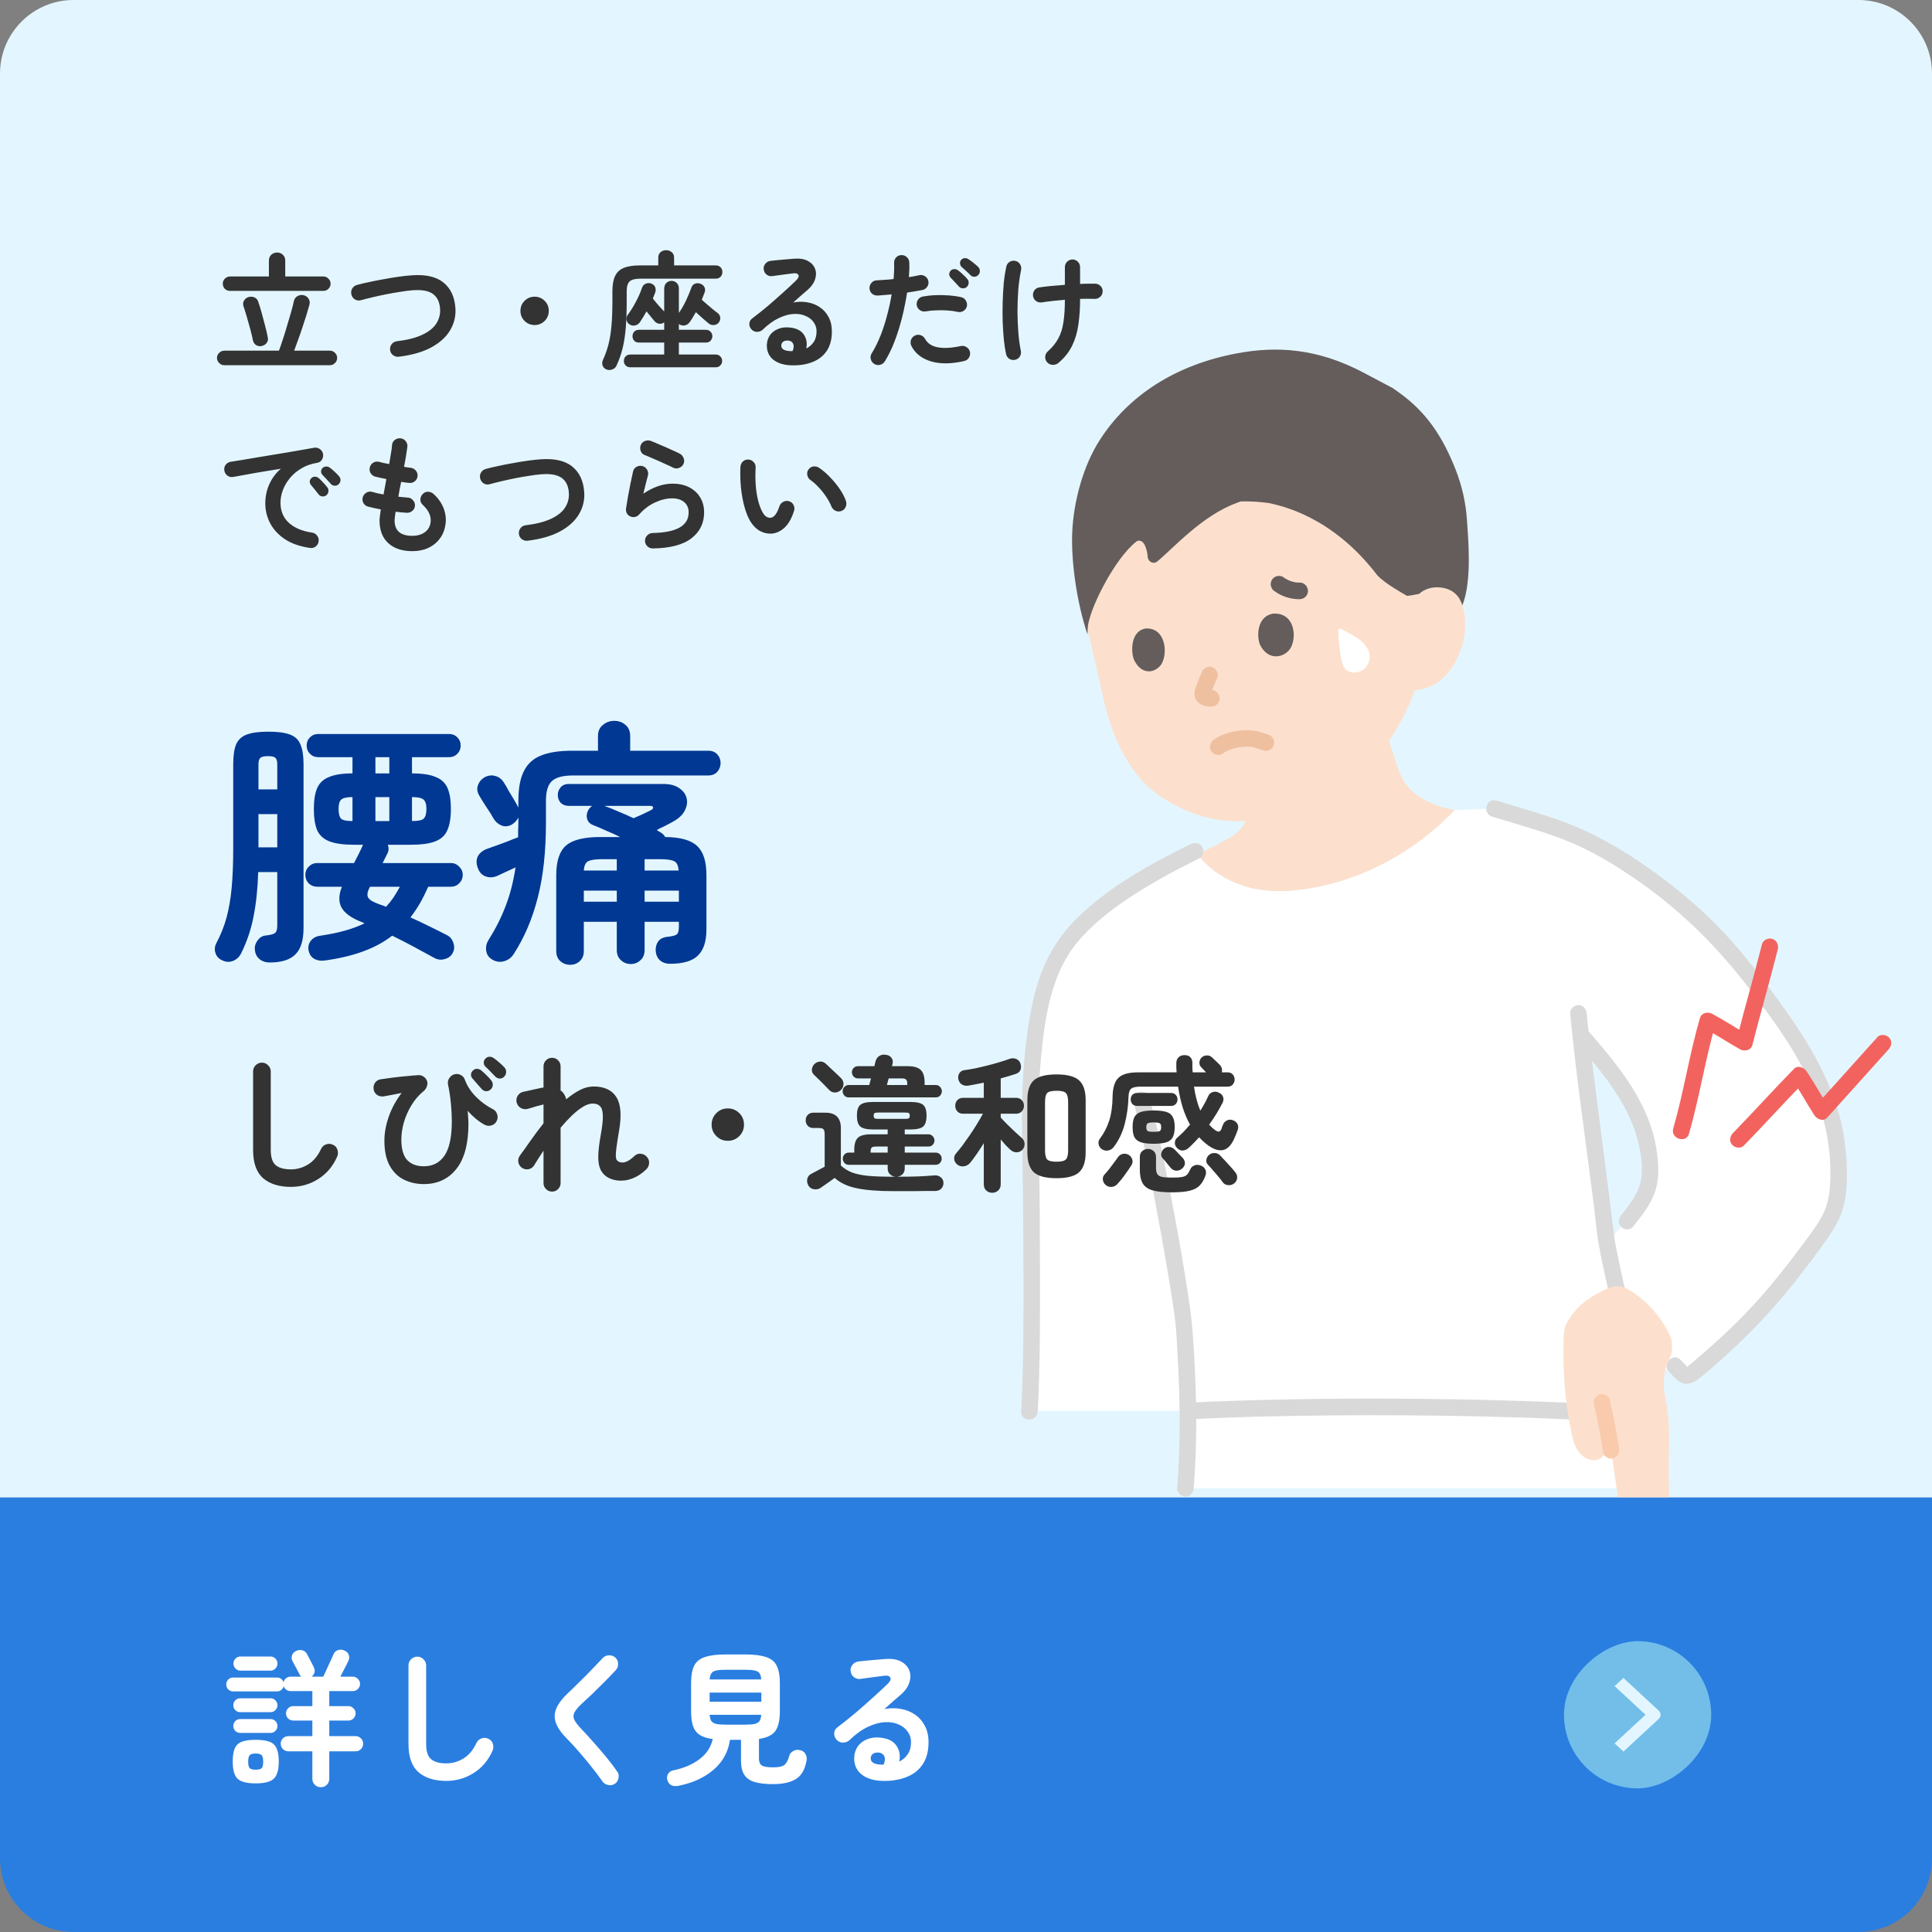
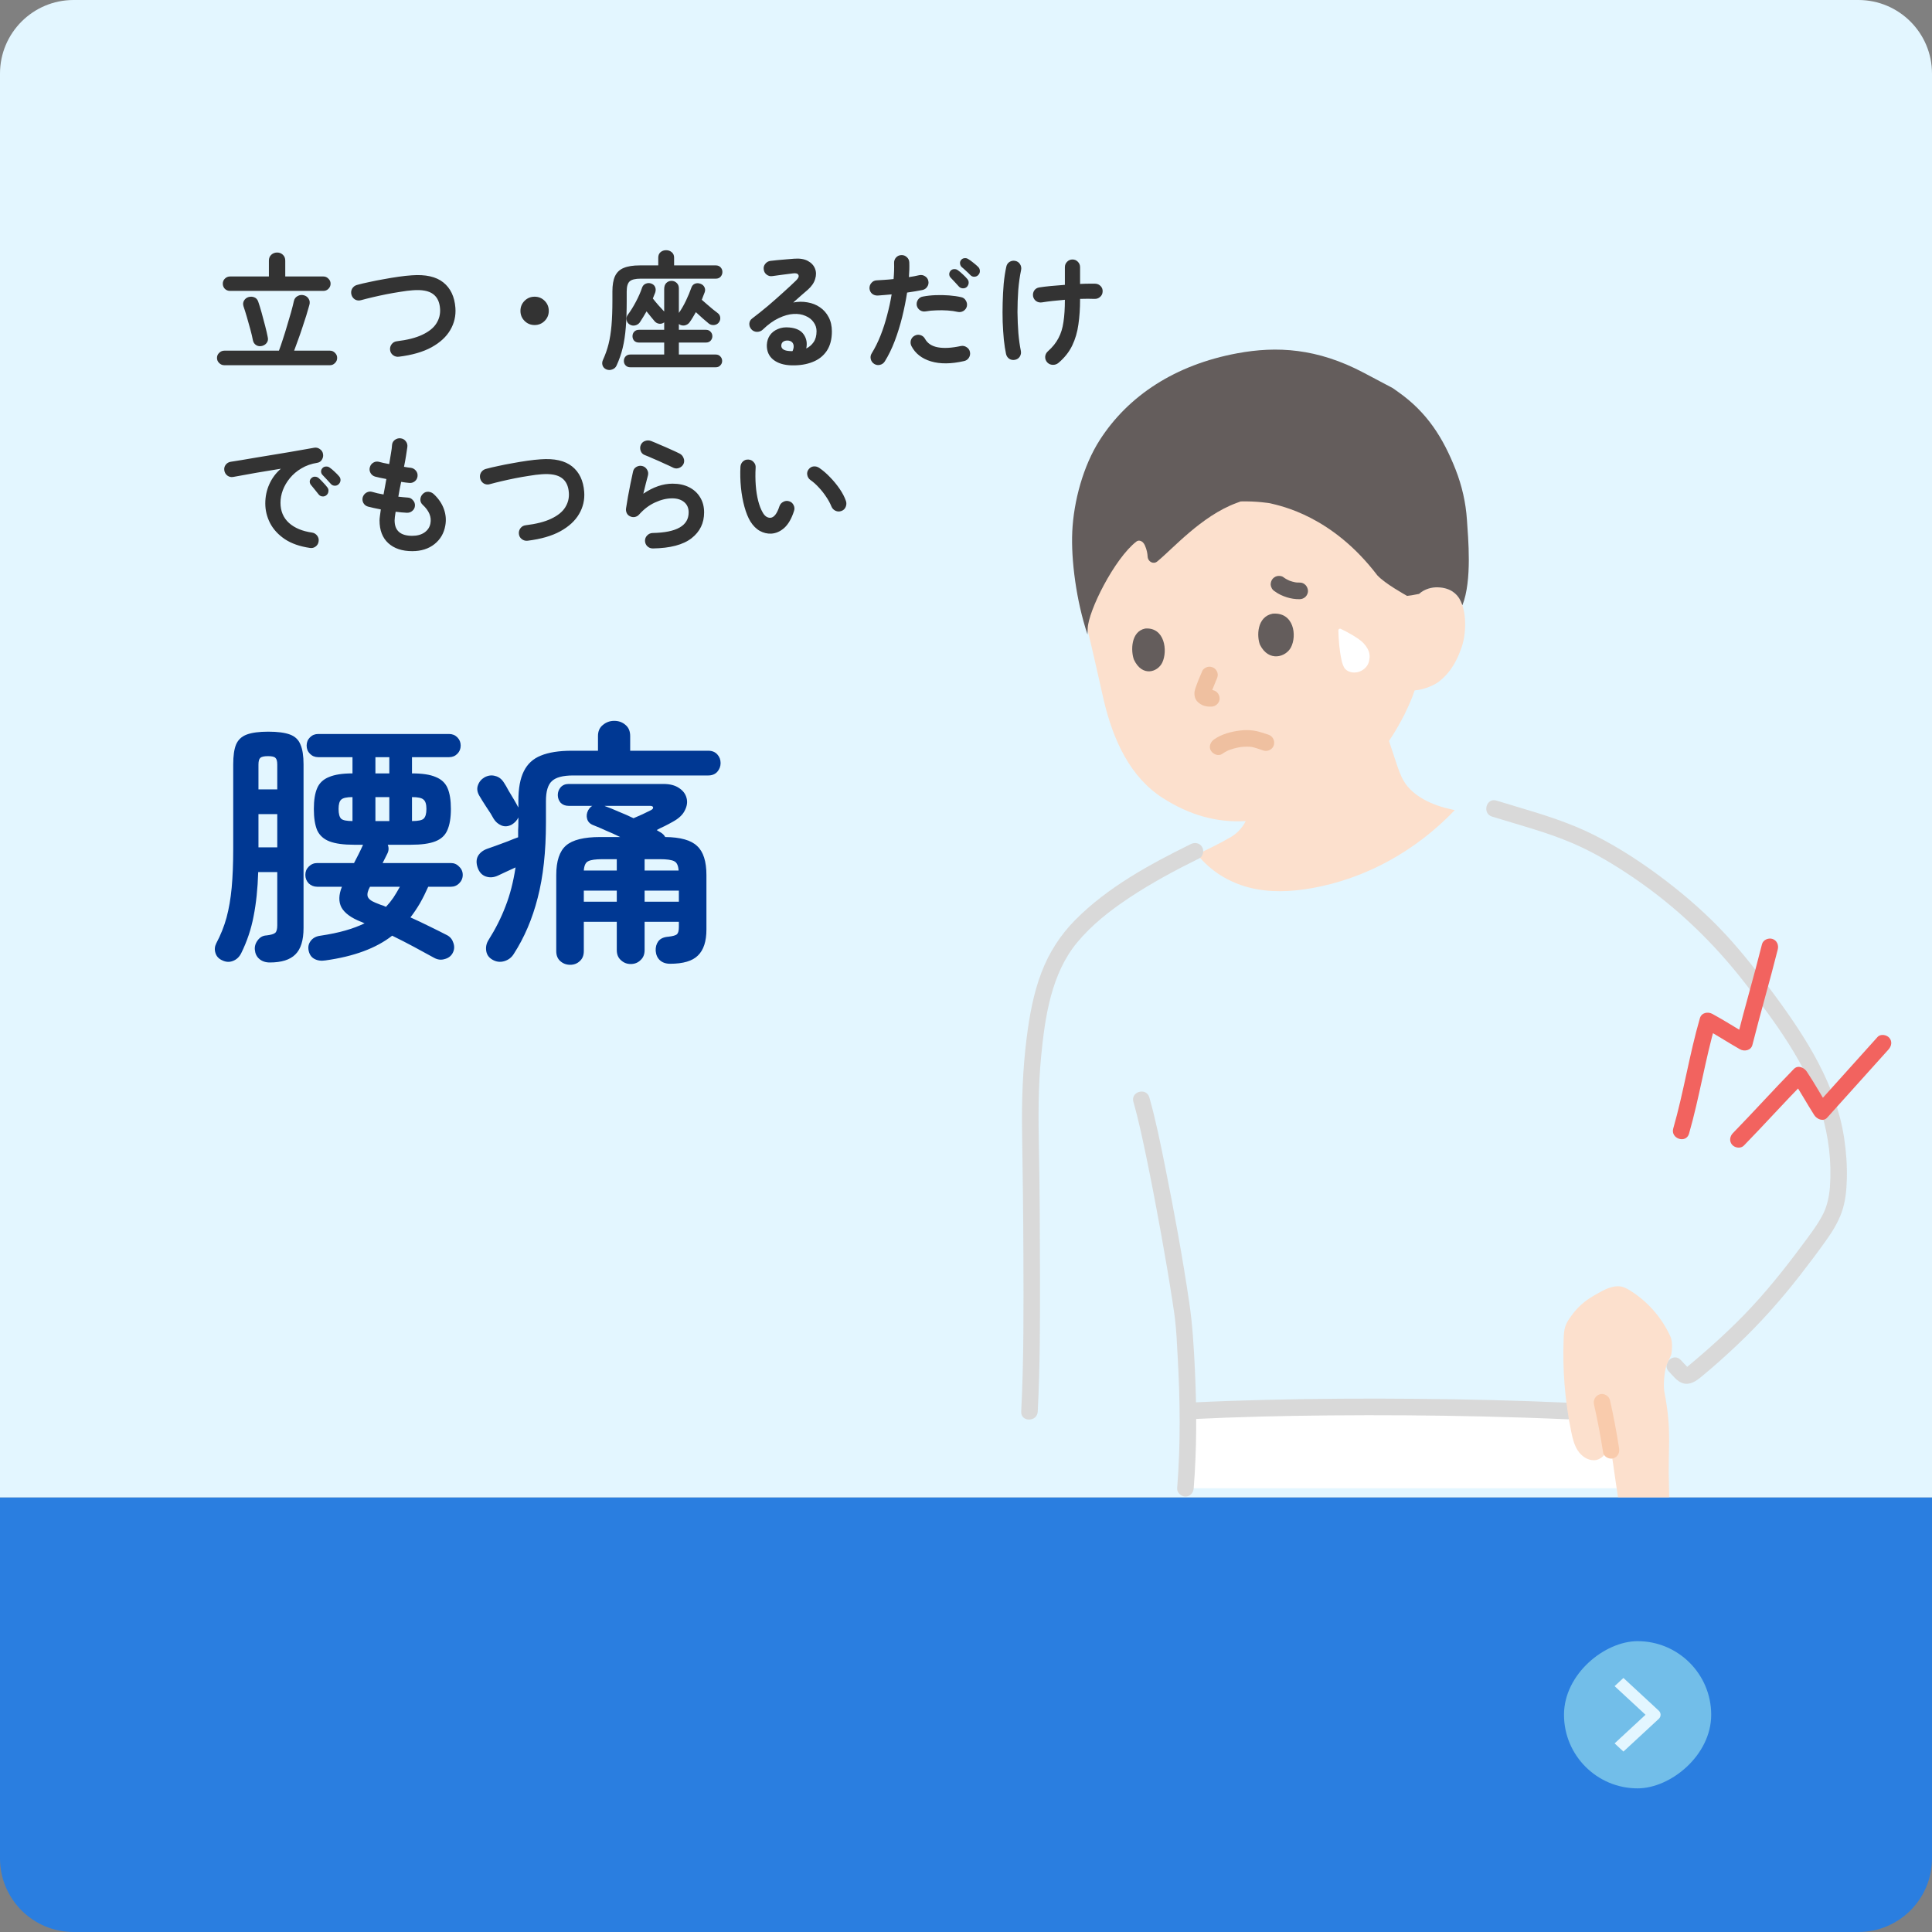
<svg xmlns="http://www.w3.org/2000/svg" width="210" height="210" viewBox="0 0 210 210" fill="none">
  <rect x="0" y="0" width="210" height="210" fill="#808080" stroke="none" />
  <path d="M0 8C0 3.582 3.582 0 8 0H202C206.418 0 210 3.582 210 8V162.775H0V8Z" fill="#E3F6FF" />
  <path d="M129.127 154.725C129.126 157.026 129.045 159.365 128.852 161.767H180.295C180.224 161.362 180.179 161.099 180.179 161.099C179.935 159.327 179.368 156.529 178.681 153.37H170.387C156.783 152.762 140.426 152.792 129.119 153.372C129.125 153.822 129.128 154.273 129.127 154.725V154.725Z" fill="white" />
  <path d="M154.251 64.554C154.831 64.021 155.615 63.819 156.285 63.84C157.744 63.885 158.367 64.638 158.635 65.081C159.434 66.403 159.405 68.839 158.872 70.35C158.496 71.418 157.907 72.907 156.414 74.082C155.977 74.424 154.877 74.96 153.761 75.044L153.617 75.464C153.356 76.236 152.686 77.612 152.686 77.612C152.174 78.613 151.624 79.582 150.978 80.539C151.236 81.318 151.495 82.098 151.753 82.877C151.981 83.567 152.213 84.263 152.581 84.889C153.572 86.575 155.71 87.547 157.815 87.989C157.815 87.989 157.972 88.022 158.125 88.058C153.853 92.536 148.381 95.521 142.551 96.546C140.318 96.935 138.004 97.045 135.765 96.469C133.652 95.925 131.597 94.728 130.138 92.869C131.391 92.258 132.689 91.624 133.542 91.119C134.327 90.743 135.012 90.046 135.401 89.249C132.215 89.427 129.303 88.6 126.396 86.745C122.887 84.505 121.001 80.532 119.952 76.014C119.348 73.408 118.753 70.569 118.033 67.747C118.033 67.747 111.461 53.203 130.115 51.538C154.698 49.344 154.251 64.554 154.251 64.554H154.251Z" fill="#FCE0CD" />
  <path d="M149.723 62.553C144.799 56.077 139.241 54.994 138.028 54.699C138.028 54.699 136.598 54.458 134.86 54.503L134.362 54.688C130.579 56.098 127.463 59.668 125.775 61.038C125.373 61.366 124.779 61.062 124.744 60.509C124.721 60.144 124.656 59.766 124.449 59.289C124.235 58.795 123.803 58.645 123.524 58.861C121.145 60.7 118.288 66.391 118.227 68.32C118.227 68.32 118.219 68.581 118.205 68.964C116.982 65.296 116.409 60.838 116.55 57.795C116.703 54.473 117.744 50.631 119.53 47.844C122.622 43.016 127.744 39.647 134.501 38.398C138.765 37.61 143.165 37.836 148.236 40.519L151.389 42.187C151.697 42.405 152.005 42.623 152.005 42.623C155.115 44.824 156.859 47.579 158.221 51.046C158.905 52.791 159.327 54.632 159.449 56.499C159.577 58.478 160.031 63.073 158.956 65.792C158.869 65.532 158.762 65.292 158.635 65.081C158.368 64.639 157.744 63.885 156.285 63.84C155.615 63.819 154.831 64.021 154.25 64.554C153.677 64.677 153.092 64.763 152.944 64.771C152.718 64.638 150.534 63.432 149.737 62.56" fill="#645D5C" />
  <path d="M132.861 81.938C133.015 81.828 133.175 81.731 133.344 81.646C133.386 81.625 133.428 81.604 133.47 81.585C133.489 81.576 133.633 81.514 133.528 81.557C133.41 81.606 133.626 81.52 133.626 81.52C133.673 81.503 133.72 81.486 133.767 81.47C133.974 81.399 134.184 81.34 134.396 81.291C134.498 81.267 134.6 81.246 134.702 81.228C134.753 81.219 134.805 81.212 134.856 81.202C134.997 81.174 134.641 81.224 134.887 81.198C135.089 81.177 135.291 81.162 135.494 81.16C135.604 81.159 135.714 81.162 135.823 81.168C135.871 81.171 135.918 81.175 135.965 81.179C135.99 81.181 136.145 81.203 136.018 81.183C135.877 81.161 136.091 81.198 136.099 81.2C136.147 81.21 136.196 81.22 136.243 81.232C136.355 81.259 136.466 81.293 136.575 81.328C136.839 81.413 137.1 81.508 137.366 81.588C137.816 81.723 138.365 81.426 138.471 80.958C138.581 80.472 138.325 79.992 137.843 79.847C137.313 79.689 136.809 79.484 136.257 79.41C135.773 79.344 135.294 79.342 134.809 79.402C133.816 79.524 132.781 79.789 131.953 80.379C131.571 80.652 131.352 81.179 131.631 81.614C131.875 81.995 132.45 82.231 132.86 81.938L132.861 81.938Z" fill="#EFC0A0" />
  <path d="M136.958 70.092C136.594 69.188 136.599 67.036 138.334 66.704C140.65 66.52 140.993 69.092 140.316 70.374C139.763 71.422 137.922 71.996 136.958 70.092Z" fill="#645D5C" />
  <path d="M123.253 71.701C122.911 70.791 122.893 68.635 124.481 68.32C126.602 68.159 126.942 70.74 126.335 72.017C125.838 73.062 124.156 73.618 123.253 71.701Z" fill="#645D5C" />
  <path d="M130.692 72.914C130.423 73.526 130.164 74.145 129.948 74.778C129.875 74.993 129.815 75.228 129.83 75.457C129.843 75.665 129.886 75.881 129.998 76.061C130.119 76.254 130.272 76.385 130.46 76.513C130.719 76.691 131.004 76.767 131.311 76.799C131.432 76.812 131.55 76.801 131.671 76.804C132.142 76.817 132.591 76.38 132.57 75.902C132.548 75.402 132.175 75.012 131.671 74.999C131.551 74.996 131.432 75.008 131.311 74.994L131.55 75.026C131.473 75.015 131.402 74.995 131.33 74.965L131.544 75.056C131.467 75.02 131.397 74.977 131.328 74.927L131.51 75.068C131.479 75.043 131.453 75.022 131.427 74.992L131.567 75.175C131.555 75.159 131.544 75.141 131.535 75.122L131.626 75.338C131.613 75.308 131.605 75.281 131.599 75.249L131.631 75.489C131.624 75.432 131.625 75.379 131.631 75.323L131.599 75.562C131.638 75.303 131.751 75.046 131.844 74.803C131.949 74.529 132.059 74.258 132.173 73.988L132.082 74.203C132.135 74.077 132.189 73.951 132.245 73.825C132.346 73.596 132.404 73.382 132.335 73.13C132.278 72.92 132.116 72.693 131.922 72.59C131.714 72.48 131.461 72.424 131.23 72.499C131.022 72.567 130.786 72.704 130.693 72.914H130.692Z" fill="#EFC0A0" />
  <path d="M138.565 64.278C138.955 64.569 139.411 64.778 139.873 64.924C140.321 65.065 140.806 65.138 141.275 65.129C141.508 65.124 141.744 65.031 141.91 64.864C142.066 64.708 142.183 64.451 142.173 64.226C142.152 63.745 141.778 63.313 141.275 63.323C141.1 63.327 140.926 63.317 140.753 63.294L140.992 63.327C140.651 63.28 140.319 63.188 140.001 63.054L140.216 63.145C139.952 63.032 139.702 62.891 139.471 62.719C139.295 62.589 138.98 62.573 138.779 62.628C138.571 62.686 138.345 62.848 138.242 63.043C138.132 63.253 138.077 63.507 138.152 63.739L138.242 63.954C138.322 64.09 138.43 64.198 138.565 64.278Z" fill="#645D5C" />
  <path d="M145.727 68.352C145.605 68.298 145.471 68.392 145.475 68.526C145.506 69.619 145.585 70.653 145.815 71.733C145.885 72.059 146.013 72.507 146.24 72.736C146.633 73.131 147.3 73.192 147.815 72.982C148.329 72.771 148.703 72.36 148.807 71.867C148.916 71.356 148.99 70.764 148.201 69.902C147.728 69.385 146.284 68.598 145.727 68.352Z" fill="white" />
-   <path d="M191.991 108.449C188.175 103.279 185.085 99.775 179.596 95.746C176.403 93.394 173.315 91.717 171.605 90.969C168.354 89.548 165.776 88.935 162.418 87.891L158.124 88.059C153.852 92.537 148.38 95.521 142.55 96.547C140.318 96.936 138.003 97.046 135.764 96.469C133.526 95.893 131.352 94.584 129.883 92.531C123.955 95.451 118.477 98.835 115.745 102.718C113.655 105.689 112.855 109.738 112.439 113.248C111.631 120.065 112.13 122.99 112.13 132.935C112.13 139.004 112.231 147.014 111.904 153.353C119.07 153.352 129.523 153.352 129.523 153.352C140.813 152.791 156.944 152.769 170.386 153.371C170.386 153.371 172.443 152.502 174.828 151.494C178.12 150.103 182.04 148.448 182.04 148.448C182.923 149.327 183.128 149.974 184.19 149.095C184.909 148.5 185.614 147.887 186.313 147.268C187.569 146.155 188.794 145.006 189.97 143.807C192.217 141.517 194.257 139.042 196.17 136.466C198.859 132.845 199.785 131.807 199.848 127.959C199.977 120.165 196.539 114.611 191.991 108.449ZM176.844 132.728C176.844 132.728 175.742 133.876 174.641 135.022C174.628 134.951 174.617 134.883 174.605 134.816C174.067 130.126 172.513 118.584 171.819 112.486C172.24 112.965 172.659 113.446 173.071 113.929C176.401 117.839 179.301 121.966 179.341 127.132C179.359 129.52 178.45 130.694 176.844 132.728Z" fill="white" />
-   <path d="M171.181 113.122C173.136 115.347 175.079 117.621 176.512 120.232C177.206 121.497 177.755 122.83 178.091 124.236C178.402 125.542 178.614 127.032 178.345 128.362C178.052 129.808 177.1 130.96 176.209 132.09C175.908 132.472 175.838 132.993 176.209 133.366C176.521 133.68 177.176 133.75 177.479 133.366C178.421 132.172 179.41 130.977 179.899 129.51C180.404 128 180.279 126.321 180.027 124.774C179.513 121.605 177.911 118.726 176.022 116.183C174.904 114.678 173.687 113.253 172.451 111.846C171.685 110.973 170.418 112.254 171.181 113.122H171.181Z" fill="#D9D9D9" />
  <path d="M162.179 88.761C165.095 89.665 168.06 90.431 170.875 91.629C173.262 92.645 175.519 94.013 177.658 95.473C182.258 98.613 186.224 102.43 189.645 106.825C192.959 111.083 196.364 115.659 197.965 120.887C198.768 123.509 199.104 126.282 198.905 129.021C198.836 129.969 198.616 131.004 198.241 131.795C197.766 132.795 197.107 133.697 196.454 134.585C194.558 137.161 192.6 139.686 190.422 142.03C188.231 144.389 185.825 146.548 183.364 148.595C183.258 148.683 183.293 148.551 183.328 148.61C183.326 148.607 183.434 148.619 183.433 148.621C183.441 148.614 183.495 148.646 183.492 148.657C183.493 148.654 183.322 148.498 183.336 148.511C183.108 148.285 182.9 148.038 182.675 147.809C181.861 146.982 180.59 148.258 181.404 149.086C181.856 149.545 182.279 150.159 182.926 150.352C183.682 150.578 184.334 150.134 184.893 149.677C186.24 148.574 187.541 147.404 188.807 146.208C191.305 143.849 193.59 141.285 195.696 138.568C196.664 137.319 197.621 136.056 198.534 134.766C199.196 133.83 199.793 132.86 200.181 131.774C200.591 130.631 200.71 129.391 200.742 128.183C200.782 126.666 200.675 125.152 200.443 123.653C199.547 117.86 196.356 112.876 192.954 108.248C191.251 105.93 189.489 103.646 187.532 101.537C185.574 99.427 183.4 97.514 181.108 95.76C178.643 93.873 176.034 92.152 173.26 90.758C170.633 89.438 167.823 88.563 165.013 87.731C164.226 87.497 163.44 87.263 162.657 87.02C161.549 86.677 161.076 88.419 162.179 88.761Z" fill="#D9D9D9" />
-   <path d="M170.673 110.152C171.336 117.162 172.382 124.141 173.258 131.126C173.435 132.538 173.54 133.979 173.796 135.379C174.041 136.723 174.33 138.059 174.622 139.394C175.441 143.143 176.314 146.88 177.153 150.624C177.947 154.17 178.811 157.735 179.312 161.339C179.379 161.822 179.993 162.086 180.417 161.969C180.935 161.826 181.112 161.344 181.044 160.859C180.612 157.742 179.887 154.659 179.207 151.59C178.371 147.815 177.494 144.049 176.655 140.275C176.321 138.775 175.99 137.273 175.693 135.765C175.641 135.499 175.59 135.233 175.541 134.966C175.529 134.9 175.458 134.484 175.495 134.746C175.473 134.587 175.458 134.427 175.439 134.267C175.359 133.587 175.276 132.906 175.192 132.226C174.731 128.507 174.245 124.792 173.772 121.075C173.31 117.439 172.815 113.801 172.47 110.152C172.423 109.667 172.09 109.25 171.571 109.25C171.121 109.25 170.627 109.664 170.673 110.152Z" fill="#D9D9D9" />
  <path d="M129.523 154.254C134.509 154.008 139.502 153.895 144.493 153.849C150.062 153.798 155.633 153.836 161.201 153.965C164.264 154.036 167.326 154.136 170.387 154.273C171.543 154.324 171.541 152.519 170.387 152.468C164.888 152.223 159.384 152.092 153.88 152.044C148.454 151.995 143.026 152.025 137.6 152.158C134.907 152.224 132.214 152.316 129.523 152.449C128.372 152.506 128.365 154.312 129.523 154.254V154.254Z" fill="#D9D9D9" />
  <path d="M189.549 124.522C191.786 122.225 193.933 119.842 196.175 117.55L194.772 117.267C195.63 118.55 196.37 119.906 197.2 121.205C197.476 121.636 198.174 121.962 198.603 121.488C200.835 119.024 203.043 116.539 205.273 114.073C205.598 113.713 205.704 113.2 205.356 112.803C205.064 112.471 204.411 112.353 204.084 112.715C201.854 115.181 199.646 117.666 197.414 120.131L198.816 120.414C197.985 119.114 197.245 117.758 196.388 116.475C196.094 116.035 195.436 115.732 194.986 116.192C192.744 118.484 190.597 120.868 188.36 123.165C188.022 123.512 187.938 124.047 188.277 124.434C188.578 124.777 189.209 124.872 189.549 124.522Z" fill="#F2635F" />
  <path d="M175.612 161.016C175.424 159.716 175.256 158.494 175.053 157.225L174.605 157.337C174.689 158.056 173.988 158.703 173.268 158.721C172.548 158.739 171.886 158.261 171.493 157.655C171.1 157.049 170.93 156.327 170.785 155.619C170.1 152.278 169.824 148.852 169.965 145.444C169.982 145.028 170.006 144.607 170.133 144.21C170.332 143.585 170.766 143.07 171.163 142.548C172.118 141.429 172.971 140.97 174.114 140.343C174.676 140.035 175.405 139.762 176.042 139.818C176.456 139.854 176.835 140.059 177.189 140.279C179.079 141.453 180.612 143.197 181.543 145.224C181.913 145.974 181.655 147.247 181.655 147.247C181.445 147.791 181.226 148.105 181.093 148.563C180.906 149.207 180.779 150.599 180.906 151.258C181.773 155.778 181.256 157.117 181.414 161.716C181.497 164.14 181.3 166.277 180.417 168.426C180.083 169.238 179.413 170.107 178.546 169.99C178.07 169.925 177.682 169.565 177.414 169.164C176.694 168.088 176.437 166.127 176.214 164.851C175.97 163.447 175.783 162.2 175.611 161.016L175.612 161.016Z" fill="#FCE0CD" />
  <path d="M173.261 152.666C173.656 154.393 173.981 156.134 174.253 157.885C174.326 158.353 174.933 158.654 175.358 158.515C175.865 158.351 176.063 157.907 175.986 157.405C175.713 155.654 175.388 153.913 174.994 152.186C174.889 151.725 174.337 151.41 173.889 151.556C173.409 151.712 173.149 152.173 173.261 152.666Z" fill="#F9CBAC" />
  <path d="M183.591 123.221C184.727 119.271 185.342 115.183 186.487 111.235L185.134 111.704C186.492 112.438 187.782 113.291 189.125 114.051C189.6 114.32 190.326 114.186 190.478 113.582C191.351 110.106 192.368 106.669 193.237 103.193C193.355 102.722 193.142 102.216 192.656 102.057C192.217 101.913 191.64 102.159 191.521 102.632C190.652 106.109 189.635 109.546 188.763 113.021L190.116 112.552C188.773 111.791 187.483 110.938 186.124 110.205C185.631 109.938 184.946 110.07 184.771 110.674C183.627 114.622 183.012 118.71 181.875 122.661C181.557 123.769 183.27 124.338 183.591 123.222L183.591 123.221Z" fill="#F2635F" />
  <path d="M129.439 91.746C124.991 93.941 120.414 96.422 116.886 99.983C115.254 101.631 114.034 103.53 113.204 105.7C112.332 107.98 111.899 110.399 111.594 112.812C111.166 116.198 111.044 119.588 111.096 122.999C111.166 127.506 111.226 132.009 111.239 136.516C111.255 142.154 111.293 147.8 111.001 153.432C110.941 154.593 112.738 154.589 112.798 153.432C113.054 148.485 113.051 143.527 113.041 138.576C113.031 133.958 113.018 129.342 112.925 124.725C112.858 121.422 112.846 118.13 113.165 114.838C113.58 110.57 114.257 105.852 117.078 102.445C118.67 100.524 120.662 98.969 122.727 97.596C125.157 95.981 127.732 94.595 130.345 93.306C130.78 93.091 130.9 92.47 130.667 92.071C130.408 91.625 129.875 91.531 129.438 91.747L129.439 91.746Z" fill="#D9D9D9" />
  <path d="M123.195 119.762C123.786 121.848 124.23 123.978 124.669 126.1C125.227 128.801 125.739 131.511 126.227 134.225C126.651 136.589 127.06 138.956 127.424 141.329C127.491 141.763 127.556 142.198 127.618 142.633C127.63 142.717 127.641 142.801 127.653 142.884C127.668 142.99 127.688 143.144 127.661 142.938C127.682 143.101 127.704 143.264 127.723 143.427C127.879 144.735 127.929 146.059 128.003 147.373C128.277 152.169 128.334 156.976 127.953 161.767C127.914 162.254 128.394 162.67 128.851 162.67C129.37 162.67 129.711 162.255 129.75 161.767C130.091 157.474 130.086 153.165 129.879 148.865C129.762 146.433 129.627 144.015 129.271 141.607C128.533 136.604 127.615 131.621 126.615 126.665C126.116 124.194 125.616 121.709 124.928 119.282C124.611 118.167 122.877 118.641 123.195 119.762Z" fill="#D9D9D9" />
  <path d="M0 162.775H210V202C210 206.418 206.418 210 202 210H8C3.582 210 0 206.418 0 202V162.775Z" fill="#2A7EE0" />
-   <path d="M34.88 194.263C34.624 194.263 34.405 194.178 34.224 194.007C34.043 193.837 33.952 193.613 33.952 193.335V190.359H31.344C31.12 190.359 30.923 190.279 30.752 190.119C30.592 189.959 30.512 189.762 30.512 189.527C30.512 189.303 30.592 189.111 30.752 188.951C30.923 188.791 31.12 188.711 31.344 188.711H33.952V187.015H31.872C31.659 187.015 31.472 186.941 31.312 186.791C31.163 186.631 31.088 186.445 31.088 186.231C31.088 186.018 31.163 185.837 31.312 185.687C31.472 185.527 31.659 185.447 31.872 185.447H33.952V183.815H31.584C31.413 183.815 31.259 183.767 31.12 183.671C30.981 183.565 30.885 183.437 30.832 183.287C30.789 183.437 30.704 183.57 30.576 183.687C30.448 183.794 30.299 183.847 30.128 183.847H25.328C25.125 183.847 24.949 183.773 24.8 183.623C24.661 183.474 24.592 183.298 24.592 183.095C24.592 182.893 24.661 182.717 24.8 182.567C24.949 182.418 25.125 182.343 25.328 182.343H30.128C30.288 182.343 30.432 182.391 30.56 182.487C30.688 182.583 30.773 182.706 30.816 182.855C30.859 182.674 30.949 182.53 31.088 182.423C31.227 182.306 31.392 182.247 31.584 182.247H32.752C32.709 182.205 32.667 182.162 32.624 182.119C32.592 182.077 32.565 182.029 32.544 181.975C32.501 181.879 32.432 181.746 32.336 181.575C32.24 181.394 32.144 181.213 32.048 181.031C31.952 180.839 31.867 180.679 31.792 180.551C31.685 180.349 31.669 180.141 31.744 179.927C31.819 179.714 31.957 179.559 32.16 179.463C32.373 179.357 32.592 179.325 32.816 179.367C33.051 179.41 33.227 179.538 33.344 179.751C33.419 179.879 33.504 180.039 33.6 180.231C33.707 180.423 33.808 180.615 33.904 180.807C34 180.989 34.075 181.138 34.128 181.255C34.213 181.447 34.229 181.634 34.176 181.815C34.123 181.986 34.021 182.13 33.872 182.247H35.136C35.2 182.119 35.28 181.949 35.376 181.735C35.483 181.511 35.589 181.277 35.696 181.031C35.813 180.786 35.92 180.557 36.016 180.343C36.123 180.119 36.197 179.949 36.24 179.831C36.336 179.597 36.496 179.442 36.72 179.367C36.955 179.282 37.189 179.293 37.424 179.399C37.659 179.495 37.819 179.65 37.904 179.863C37.989 180.077 37.979 180.295 37.872 180.519C37.787 180.711 37.653 180.978 37.472 181.319C37.301 181.65 37.141 181.959 36.992 182.247H38.352C38.565 182.247 38.747 182.327 38.896 182.487C39.056 182.637 39.136 182.818 39.136 183.031C39.136 183.245 39.056 183.431 38.896 183.591C38.747 183.741 38.565 183.815 38.352 183.815H35.792V185.447H37.872C38.085 185.447 38.267 185.527 38.416 185.687C38.576 185.837 38.656 186.018 38.656 186.231C38.656 186.445 38.576 186.631 38.416 186.791C38.267 186.941 38.085 187.015 37.872 187.015H35.792V188.711H38.656C38.88 188.711 39.072 188.791 39.232 188.951C39.392 189.111 39.472 189.303 39.472 189.527C39.472 189.762 39.392 189.959 39.232 190.119C39.072 190.279 38.88 190.359 38.656 190.359H35.792V193.335C35.792 193.613 35.701 193.837 35.52 194.007C35.349 194.178 35.136 194.263 34.88 194.263ZM27.792 193.847C27.152 193.847 26.651 193.773 26.288 193.623C25.925 193.485 25.669 193.239 25.52 192.887C25.371 192.546 25.296 192.077 25.296 191.479C25.296 190.861 25.371 190.381 25.52 190.039C25.669 189.698 25.925 189.458 26.288 189.319C26.651 189.181 27.152 189.111 27.792 189.111C28.432 189.111 28.933 189.181 29.296 189.319C29.659 189.458 29.915 189.698 30.064 190.039C30.224 190.381 30.304 190.861 30.304 191.479C30.304 192.077 30.224 192.546 30.064 192.887C29.915 193.239 29.659 193.485 29.296 193.623C28.933 193.773 28.432 193.847 27.792 193.847ZM26.128 181.591C25.925 181.591 25.749 181.517 25.6 181.367C25.451 181.207 25.376 181.026 25.376 180.823C25.376 180.61 25.451 180.429 25.6 180.279C25.749 180.13 25.925 180.055 26.128 180.055H29.392C29.605 180.055 29.787 180.13 29.936 180.279C30.085 180.429 30.16 180.61 30.16 180.823C30.16 181.026 30.085 181.207 29.936 181.367C29.787 181.517 29.605 181.591 29.392 181.591H26.128ZM26.096 188.359C25.893 188.359 25.717 188.285 25.568 188.135C25.429 187.986 25.36 187.81 25.36 187.607C25.36 187.405 25.429 187.229 25.568 187.079C25.717 186.93 25.893 186.855 26.096 186.855H29.424C29.627 186.855 29.797 186.93 29.936 187.079C30.085 187.229 30.16 187.405 30.16 187.607C30.16 187.81 30.085 187.986 29.936 188.135C29.797 188.285 29.627 188.359 29.424 188.359H26.096ZM26.096 186.103C25.893 186.103 25.717 186.029 25.568 185.879C25.429 185.73 25.36 185.554 25.36 185.351C25.36 185.149 25.429 184.973 25.568 184.823C25.717 184.674 25.893 184.599 26.096 184.599H29.424C29.627 184.599 29.797 184.674 29.936 184.823C30.085 184.973 30.16 185.149 30.16 185.351C30.16 185.554 30.085 185.73 29.936 185.879C29.797 186.029 29.627 186.103 29.424 186.103H26.096ZM27.792 192.359C28.123 192.359 28.341 192.301 28.448 192.183C28.555 192.066 28.608 191.831 28.608 191.479C28.608 191.138 28.555 190.909 28.448 190.791C28.341 190.663 28.123 190.599 27.792 190.599C27.472 190.599 27.253 190.663 27.136 190.791C27.029 190.909 26.976 191.138 26.976 191.479C26.976 191.831 27.029 192.066 27.136 192.183C27.253 192.301 27.472 192.359 27.792 192.359ZM48.512 193.575C47.232 193.575 46.224 193.261 45.488 192.631C44.763 191.991 44.4 190.967 44.4 189.559V181.031C44.4 180.765 44.491 180.541 44.672 180.359C44.864 180.167 45.093 180.071 45.36 180.071C45.627 180.071 45.851 180.167 46.032 180.359C46.224 180.541 46.32 180.765 46.32 181.031V189.559C46.32 190.349 46.496 190.898 46.848 191.207C47.211 191.517 47.765 191.671 48.512 191.671C49.173 191.671 49.792 191.495 50.368 191.143C50.955 190.791 51.429 190.226 51.792 189.447C51.909 189.202 52.096 189.037 52.352 188.951C52.608 188.866 52.853 188.882 53.088 188.999C53.333 189.106 53.493 189.287 53.568 189.543C53.653 189.799 53.643 190.05 53.536 190.295C53.067 191.351 52.379 192.162 51.472 192.727C50.576 193.293 49.589 193.575 48.512 193.575ZM66.848 193.879C66.635 194.029 66.395 194.077 66.128 194.023C65.861 193.981 65.653 193.858 65.504 193.655C65.141 193.133 64.731 192.589 64.272 192.023C63.824 191.458 63.376 190.919 62.928 190.407C62.48 189.885 62.075 189.442 61.712 189.079C61.083 188.461 60.661 187.879 60.448 187.335C60.235 186.791 60.24 186.253 60.464 185.719C60.688 185.175 61.131 184.594 61.792 183.975C62.016 183.773 62.283 183.517 62.592 183.207C62.912 182.898 63.248 182.567 63.6 182.215C63.952 181.863 64.293 181.511 64.624 181.159C64.955 180.807 65.253 180.493 65.52 180.215C65.701 180.023 65.925 179.927 66.192 179.927C66.469 179.917 66.704 180.002 66.896 180.183C67.088 180.354 67.184 180.578 67.184 180.855C67.195 181.122 67.109 181.351 66.928 181.543C66.555 181.949 66.139 182.381 65.68 182.839C65.232 183.287 64.795 183.719 64.368 184.135C63.941 184.541 63.573 184.882 63.264 185.159C62.848 185.543 62.571 185.874 62.432 186.151C62.304 186.418 62.304 186.685 62.432 186.951C62.571 187.218 62.827 187.549 63.2 187.943C63.563 188.317 63.973 188.765 64.432 189.287C64.901 189.81 65.371 190.354 65.84 190.919C66.309 191.485 66.72 192.023 67.072 192.535C67.232 192.738 67.285 192.973 67.232 193.239C67.189 193.517 67.061 193.73 66.848 193.879ZM73.776 194.103C73.467 194.167 73.205 194.151 72.992 194.055C72.779 193.959 72.629 193.773 72.544 193.495C72.469 193.239 72.496 193.01 72.624 192.807C72.752 192.594 72.949 192.466 73.216 192.423C74.304 192.199 75.232 191.805 76 191.239C76.779 190.663 77.269 189.927 77.472 189.031C76.875 188.946 76.405 188.797 76.064 188.583C75.723 188.359 75.477 188.039 75.328 187.623C75.189 187.197 75.12 186.658 75.12 186.007V182.951C75.12 182.151 75.227 181.527 75.44 181.079C75.664 180.621 76.053 180.301 76.608 180.119C77.163 179.927 77.931 179.831 78.912 179.831H80.976C81.968 179.831 82.736 179.927 83.28 180.119C83.835 180.301 84.219 180.621 84.432 181.079C84.656 181.527 84.768 182.151 84.768 182.951V186.007C84.768 186.957 84.608 187.666 84.288 188.135C83.968 188.594 83.371 188.887 82.496 189.015V191.143C82.496 191.506 82.597 191.757 82.8 191.895C83.003 192.034 83.419 192.103 84.048 192.103C84.603 192.103 84.997 192.023 85.232 191.863C85.467 191.693 85.648 191.367 85.776 190.887C85.84 190.642 85.989 190.455 86.224 190.327C86.459 190.189 86.725 190.162 87.024 190.247C87.28 190.322 87.461 190.466 87.568 190.679C87.685 190.882 87.717 191.122 87.664 191.399C87.483 192.37 87.093 193.031 86.496 193.383C85.909 193.746 85.083 193.927 84.016 193.927C83.184 193.927 82.512 193.847 82 193.687C81.499 193.538 81.131 193.277 80.896 192.903C80.661 192.541 80.544 192.034 80.544 191.383V189.111H79.344C79.163 190.402 78.576 191.479 77.584 192.343C76.592 193.207 75.323 193.794 73.776 194.103ZM77.136 184.967H82.752V183.975H77.136V184.967ZM78.912 187.463H80.976C81.435 187.463 81.787 187.437 82.032 187.383C82.288 187.319 82.464 187.213 82.56 187.063C82.667 186.903 82.725 186.679 82.736 186.391H77.136C77.157 186.679 77.216 186.903 77.312 187.063C77.419 187.213 77.595 187.319 77.84 187.383C78.096 187.437 78.453 187.463 78.912 187.463ZM77.136 182.551H82.736C82.725 182.253 82.667 182.029 82.56 181.879C82.464 181.73 82.288 181.629 82.032 181.575C81.787 181.522 81.435 181.495 80.976 181.495H78.912C78.464 181.495 78.112 181.522 77.856 181.575C77.611 181.629 77.435 181.73 77.328 181.879C77.221 182.029 77.157 182.253 77.136 182.551ZM95.952 193.575C94.981 193.554 94.213 193.319 93.648 192.871C93.093 192.423 92.827 191.81 92.848 191.031C92.869 190.573 92.997 190.173 93.232 189.831C93.477 189.49 93.808 189.234 94.224 189.063C94.64 188.882 95.115 188.818 95.648 188.871C96.501 188.946 97.099 189.239 97.44 189.751C97.781 190.253 97.883 190.829 97.744 191.479C98.117 191.298 98.421 191.037 98.656 190.695C98.901 190.343 99.024 189.89 99.024 189.335C99.024 188.919 98.901 188.546 98.656 188.215C98.421 187.874 98.085 187.613 97.648 187.431C97.221 187.239 96.725 187.159 96.16 187.191C95.595 187.223 94.987 187.394 94.336 187.703C93.685 188.002 93.019 188.482 92.336 189.143C92.144 189.325 91.904 189.415 91.616 189.415C91.328 189.405 91.093 189.293 90.912 189.079C90.741 188.877 90.661 188.647 90.672 188.391C90.693 188.125 90.805 187.917 91.008 187.767C91.669 187.266 92.331 186.738 92.992 186.183C93.653 185.618 94.283 185.063 94.88 184.519C95.488 183.975 96.021 183.479 96.48 183.031C96.768 182.754 96.864 182.525 96.768 182.343C96.683 182.162 96.453 182.098 96.08 182.151C95.717 182.194 95.301 182.247 94.832 182.311C94.373 182.375 93.941 182.434 93.536 182.487C93.28 182.53 93.045 182.471 92.832 182.311C92.619 182.151 92.496 181.938 92.464 181.671C92.421 181.415 92.48 181.186 92.64 180.983C92.8 180.77 93.013 180.642 93.28 180.599C93.515 180.567 93.808 180.535 94.16 180.503C94.523 180.471 94.891 180.439 95.264 180.407C95.648 180.375 95.973 180.349 96.24 180.327C96.933 180.274 97.499 180.365 97.936 180.599C98.373 180.834 98.672 181.154 98.832 181.559C98.992 181.954 98.997 182.386 98.848 182.855C98.709 183.325 98.405 183.767 97.936 184.183C97.723 184.365 97.451 184.599 97.12 184.887C96.8 185.175 96.469 185.469 96.128 185.767C96.736 185.65 97.328 185.645 97.904 185.751C98.48 185.847 98.992 186.05 99.44 186.359C99.899 186.669 100.261 187.079 100.528 187.591C100.795 188.093 100.928 188.685 100.928 189.367C100.928 190.338 100.715 191.143 100.288 191.783C99.861 192.413 99.275 192.871 98.528 193.159C97.781 193.458 96.923 193.597 95.952 193.575ZM95.664 191.799C95.685 191.799 95.717 191.799 95.76 191.799C95.792 191.799 95.829 191.805 95.872 191.815C95.925 191.815 95.984 191.81 96.048 191.799C96.197 191.447 96.224 191.154 96.128 190.919C96.032 190.685 95.84 190.546 95.552 190.503C95.296 190.471 95.083 190.509 94.912 190.615C94.752 190.711 94.661 190.871 94.64 191.095C94.629 191.522 94.971 191.757 95.664 191.799Z" fill="white" />
  <rect x="170" y="194.387" width="16" height="16" rx="8" transform="rotate(-90 170 194.387)" fill="#72BEE9" />
  <path fill-rule="evenodd" clip-rule="evenodd" d="M180.301 186.832L176.46 190.387L175.5 189.498L178.861 186.387L175.5 183.276L176.46 182.387L180.301 185.943C180.428 186.061 180.5 186.221 180.5 186.387C180.5 186.554 180.428 186.714 180.301 186.832Z" fill="#E3F6FF" />
  <path d="M24.384 39.698C24.169 39.698 23.983 39.618 23.824 39.46C23.665 39.31 23.586 39.124 23.586 38.9C23.586 38.685 23.665 38.503 23.824 38.354C23.983 38.195 24.169 38.116 24.384 38.116H30.32C30.451 37.77 30.591 37.364 30.74 36.898C30.899 36.422 31.053 35.927 31.202 35.414C31.361 34.901 31.505 34.41 31.636 33.944C31.767 33.477 31.869 33.071 31.944 32.726C32 32.474 32.135 32.292 32.35 32.18C32.565 32.059 32.793 32.031 33.036 32.096C33.269 32.161 33.442 32.292 33.554 32.488C33.675 32.675 33.699 32.898 33.624 33.16C33.531 33.496 33.419 33.879 33.288 34.308C33.157 34.728 33.013 35.171 32.854 35.638C32.705 36.095 32.551 36.538 32.392 36.968C32.243 37.397 32.103 37.78 31.972 38.116H35.864C36.079 38.116 36.261 38.195 36.41 38.354C36.569 38.503 36.648 38.685 36.648 38.9C36.648 39.124 36.569 39.31 36.41 39.46C36.261 39.618 36.079 39.698 35.864 39.698H24.384ZM25 31.62C24.785 31.62 24.599 31.545 24.44 31.396C24.291 31.237 24.216 31.05 24.216 30.836C24.216 30.621 24.291 30.439 24.44 30.29C24.599 30.131 24.785 30.052 25 30.052H29.228V28.33C29.228 28.059 29.317 27.845 29.494 27.686C29.671 27.527 29.881 27.448 30.124 27.448C30.367 27.448 30.572 27.527 30.74 27.686C30.917 27.845 31.006 28.059 31.006 28.33V30.052H35.15C35.365 30.052 35.547 30.131 35.696 30.29C35.855 30.439 35.934 30.621 35.934 30.836C35.934 31.05 35.855 31.237 35.696 31.396C35.547 31.545 35.365 31.62 35.15 31.62H25ZM28.5 37.598C28.257 37.663 28.038 37.635 27.842 37.514C27.655 37.392 27.539 37.22 27.492 36.996C27.427 36.651 27.333 36.254 27.212 35.806C27.091 35.358 26.965 34.91 26.834 34.462C26.703 34.014 26.582 33.627 26.47 33.3C26.395 33.066 26.414 32.856 26.526 32.67C26.638 32.483 26.797 32.357 27.002 32.292C27.235 32.227 27.45 32.236 27.646 32.32C27.842 32.395 27.982 32.548 28.066 32.782C28.187 33.127 28.313 33.538 28.444 34.014C28.575 34.49 28.701 34.961 28.822 35.428C28.943 35.895 29.037 36.3 29.102 36.646C29.158 36.879 29.125 37.08 29.004 37.248C28.892 37.416 28.724 37.532 28.5 37.598ZM43.354 38.774C43.121 38.802 42.911 38.746 42.724 38.606C42.537 38.466 42.43 38.279 42.402 38.046C42.374 37.812 42.43 37.602 42.57 37.416C42.71 37.229 42.897 37.122 43.13 37.094C44.287 36.954 45.216 36.716 45.916 36.38C46.625 36.044 47.129 35.638 47.428 35.162C47.736 34.676 47.871 34.149 47.834 33.58C47.787 32.833 47.531 32.292 47.064 31.956C46.597 31.61 45.865 31.475 44.866 31.55C44.465 31.578 44.017 31.634 43.522 31.718C43.027 31.793 42.519 31.881 41.996 31.984C41.483 32.087 40.988 32.194 40.512 32.306C40.036 32.418 39.611 32.525 39.238 32.628C39.014 32.693 38.799 32.67 38.594 32.558C38.398 32.437 38.267 32.264 38.202 32.04C38.137 31.806 38.16 31.587 38.272 31.382C38.393 31.177 38.566 31.041 38.79 30.976C39.191 30.864 39.644 30.756 40.148 30.654C40.652 30.542 41.175 30.439 41.716 30.346C42.267 30.243 42.803 30.154 43.326 30.08C43.849 30.005 44.325 29.954 44.754 29.926C46.257 29.814 47.4 30.07 48.184 30.696C48.968 31.321 49.407 32.24 49.5 33.454C49.565 34.322 49.379 35.129 48.94 35.876C48.511 36.613 47.829 37.239 46.896 37.752C45.972 38.256 44.791 38.596 43.354 38.774ZM58.11 35.33C57.681 35.33 57.317 35.181 57.018 34.882C56.719 34.583 56.57 34.219 56.57 33.79C56.57 33.361 56.719 32.996 57.018 32.698C57.317 32.399 57.681 32.25 58.11 32.25C58.539 32.25 58.903 32.399 59.202 32.698C59.501 32.996 59.65 33.361 59.65 33.79C59.65 34.219 59.501 34.583 59.202 34.882C58.903 35.181 58.539 35.33 58.11 35.33ZM68.512 39.922C68.297 39.922 68.125 39.852 67.994 39.712C67.873 39.581 67.812 39.422 67.812 39.236C67.812 39.04 67.873 38.877 67.994 38.746C68.125 38.606 68.297 38.536 68.512 38.536H72.194V37.234H69.45C69.235 37.234 69.063 37.169 68.932 37.038C68.811 36.898 68.75 36.734 68.75 36.548C68.75 36.352 68.811 36.188 68.932 36.058C69.063 35.918 69.235 35.848 69.45 35.848H72.194V35.036C72.045 35.157 71.867 35.209 71.662 35.19C71.457 35.162 71.289 35.073 71.158 34.924C71.046 34.793 70.911 34.63 70.752 34.434C70.593 34.238 70.435 34.042 70.276 33.846C70.155 34.051 70.033 34.257 69.912 34.462C69.791 34.658 69.669 34.849 69.548 35.036C69.417 35.213 69.245 35.325 69.03 35.372C68.815 35.419 68.615 35.381 68.428 35.26C68.251 35.148 68.143 34.989 68.106 34.784C68.069 34.578 68.111 34.392 68.232 34.224C68.54 33.813 68.834 33.342 69.114 32.81C69.403 32.269 69.632 31.746 69.8 31.242C69.875 31.046 70.005 30.91 70.192 30.836C70.388 30.752 70.589 30.747 70.794 30.822C71.009 30.906 71.149 31.037 71.214 31.214C71.289 31.391 71.289 31.592 71.214 31.816C71.177 31.909 71.135 32.012 71.088 32.124C71.051 32.236 71.009 32.343 70.962 32.446C71.121 32.651 71.321 32.894 71.564 33.174C71.807 33.444 72.017 33.673 72.194 33.86V31.438C72.194 31.139 72.269 30.915 72.418 30.766C72.577 30.607 72.768 30.528 72.992 30.528C73.207 30.528 73.393 30.602 73.552 30.752C73.711 30.901 73.79 31.097 73.79 31.34V34.014C74.061 33.631 74.317 33.188 74.56 32.684C74.803 32.17 74.999 31.699 75.148 31.27C75.223 31.055 75.353 30.91 75.54 30.836C75.736 30.761 75.941 30.766 76.156 30.85C76.352 30.924 76.492 31.05 76.576 31.228C76.66 31.405 76.665 31.592 76.59 31.788C76.543 31.909 76.492 32.04 76.436 32.18C76.389 32.32 76.338 32.455 76.282 32.586C76.422 32.707 76.604 32.866 76.828 33.062C77.052 33.258 77.271 33.444 77.486 33.622C77.71 33.799 77.878 33.93 77.99 34.014C78.158 34.135 78.256 34.294 78.284 34.49C78.312 34.686 78.265 34.868 78.144 35.036C78.023 35.204 77.85 35.302 77.626 35.33C77.402 35.349 77.211 35.297 77.052 35.176C76.903 35.045 76.688 34.863 76.408 34.63C76.137 34.387 75.881 34.154 75.638 33.93C75.526 34.126 75.414 34.317 75.302 34.504C75.19 34.691 75.073 34.868 74.952 35.036C74.821 35.213 74.644 35.325 74.42 35.372C74.196 35.409 73.991 35.362 73.804 35.232L73.79 35.218V35.848H76.73C76.945 35.848 77.113 35.918 77.234 36.058C77.365 36.188 77.43 36.352 77.43 36.548C77.43 36.734 77.365 36.898 77.234 37.038C77.113 37.169 76.945 37.234 76.73 37.234H73.79V38.536H77.794C78.009 38.536 78.177 38.606 78.298 38.746C78.429 38.877 78.494 39.04 78.494 39.236C78.494 39.422 78.429 39.581 78.298 39.712C78.177 39.852 78.009 39.922 77.794 39.922H68.512ZM65.894 40.146C65.689 40.053 65.553 39.903 65.488 39.698C65.432 39.502 65.451 39.306 65.544 39.11C65.796 38.559 65.997 37.99 66.146 37.402C66.295 36.804 66.403 36.128 66.468 35.372C66.533 34.606 66.566 33.706 66.566 32.67V31.676C66.566 30.985 66.659 30.434 66.846 30.024C67.042 29.604 67.355 29.305 67.784 29.128C68.223 28.941 68.806 28.848 69.534 28.848H71.55V28.008C71.55 27.747 71.634 27.546 71.802 27.406C71.97 27.266 72.171 27.196 72.404 27.196C72.637 27.196 72.838 27.266 73.006 27.406C73.183 27.546 73.272 27.747 73.272 28.008V28.848H77.808C78.023 28.848 78.195 28.918 78.326 29.058C78.457 29.198 78.522 29.366 78.522 29.562C78.522 29.758 78.457 29.93 78.326 30.08C78.195 30.22 78.023 30.29 77.808 30.29H69.632C69.053 30.29 68.657 30.388 68.442 30.584C68.227 30.78 68.12 31.144 68.12 31.676V32.698C68.12 33.799 68.087 34.761 68.022 35.582C67.957 36.403 67.845 37.145 67.686 37.808C67.527 38.471 67.303 39.114 67.014 39.74C66.921 39.945 66.762 40.085 66.538 40.16C66.323 40.244 66.109 40.239 65.894 40.146ZM86.068 39.712C85.219 39.693 84.547 39.488 84.052 39.096C83.567 38.704 83.333 38.167 83.352 37.486C83.371 37.084 83.483 36.734 83.688 36.436C83.903 36.137 84.192 35.913 84.556 35.764C84.92 35.605 85.335 35.549 85.802 35.596C86.549 35.661 87.071 35.918 87.37 36.366C87.669 36.804 87.757 37.309 87.636 37.878C87.963 37.719 88.229 37.49 88.434 37.192C88.649 36.884 88.756 36.487 88.756 36.002C88.756 35.638 88.649 35.311 88.434 35.022C88.229 34.723 87.935 34.495 87.552 34.336C87.179 34.168 86.745 34.098 86.25 34.126C85.755 34.154 85.223 34.303 84.654 34.574C84.085 34.835 83.501 35.255 82.904 35.834C82.736 35.992 82.526 36.072 82.274 36.072C82.022 36.062 81.817 35.965 81.658 35.778C81.509 35.6 81.439 35.4 81.448 35.176C81.467 34.943 81.565 34.761 81.742 34.63C82.321 34.191 82.899 33.729 83.478 33.244C84.057 32.749 84.607 32.264 85.13 31.788C85.662 31.312 86.129 30.878 86.53 30.486C86.782 30.243 86.866 30.043 86.782 29.884C86.707 29.725 86.507 29.669 86.18 29.716C85.863 29.753 85.499 29.8 85.088 29.856C84.687 29.912 84.309 29.963 83.954 30.01C83.73 30.047 83.525 29.996 83.338 29.856C83.151 29.716 83.044 29.529 83.016 29.296C82.979 29.072 83.03 28.871 83.17 28.694C83.31 28.507 83.497 28.395 83.73 28.358C83.935 28.33 84.192 28.302 84.5 28.274C84.817 28.246 85.139 28.218 85.466 28.19C85.802 28.162 86.087 28.139 86.32 28.12C86.927 28.073 87.421 28.152 87.804 28.358C88.187 28.563 88.448 28.843 88.588 29.198C88.728 29.543 88.733 29.921 88.602 30.332C88.481 30.742 88.215 31.13 87.804 31.494C87.617 31.652 87.379 31.858 87.09 32.11C86.81 32.362 86.521 32.618 86.222 32.88C86.754 32.777 87.272 32.773 87.776 32.866C88.28 32.95 88.728 33.127 89.12 33.398C89.521 33.669 89.839 34.028 90.072 34.476C90.305 34.914 90.422 35.432 90.422 36.03C90.422 36.879 90.235 37.584 89.862 38.144C89.489 38.694 88.975 39.096 88.322 39.348C87.669 39.609 86.917 39.73 86.068 39.712ZM85.816 38.158C85.835 38.158 85.863 38.158 85.9 38.158C85.928 38.158 85.961 38.163 85.998 38.172C86.045 38.172 86.096 38.167 86.152 38.158C86.283 37.85 86.306 37.593 86.222 37.388C86.138 37.182 85.97 37.061 85.718 37.024C85.494 36.996 85.307 37.029 85.158 37.122C85.018 37.206 84.939 37.346 84.92 37.542C84.911 37.915 85.209 38.12 85.816 38.158ZM95.028 39.558C94.832 39.437 94.706 39.264 94.65 39.04C94.594 38.816 94.627 38.606 94.748 38.41C95.112 37.822 95.434 37.173 95.714 36.464C95.994 35.755 96.232 35.017 96.428 34.252C96.633 33.486 96.797 32.735 96.918 31.998C96.647 32.026 96.381 32.049 96.12 32.068C95.868 32.087 95.63 32.105 95.406 32.124C95.173 32.133 94.967 32.068 94.79 31.928C94.622 31.779 94.529 31.587 94.51 31.354C94.501 31.12 94.571 30.92 94.72 30.752C94.869 30.575 95.061 30.481 95.294 30.472C95.574 30.453 95.868 30.434 96.176 30.416C96.493 30.397 96.811 30.369 97.128 30.332C97.156 30.015 97.175 29.711 97.184 29.422C97.193 29.133 97.193 28.857 97.184 28.596C97.175 28.363 97.245 28.162 97.394 27.994C97.543 27.826 97.735 27.737 97.968 27.728C98.201 27.718 98.402 27.793 98.57 27.952C98.738 28.101 98.827 28.293 98.836 28.526C98.855 29.002 98.841 29.534 98.794 30.122C98.999 30.084 99.195 30.052 99.382 30.024C99.578 29.986 99.755 29.949 99.914 29.912C100.147 29.865 100.357 29.902 100.544 30.024C100.74 30.145 100.861 30.318 100.908 30.542C100.955 30.775 100.913 30.985 100.782 31.172C100.661 31.358 100.488 31.475 100.264 31.522C100.031 31.569 99.774 31.615 99.494 31.662C99.214 31.709 98.915 31.755 98.598 31.802C98.467 32.651 98.29 33.533 98.066 34.448C97.842 35.353 97.571 36.226 97.254 37.066C96.937 37.897 96.577 38.634 96.176 39.278C96.055 39.474 95.882 39.6 95.658 39.656C95.434 39.712 95.224 39.679 95.028 39.558ZM104.772 39.25C103.381 39.567 102.187 39.577 101.188 39.278C100.199 38.979 99.494 38.428 99.074 37.626C98.971 37.42 98.948 37.211 99.004 36.996C99.069 36.772 99.205 36.604 99.41 36.492C99.615 36.38 99.825 36.356 100.04 36.422C100.264 36.487 100.432 36.623 100.544 36.828C100.815 37.322 101.281 37.63 101.944 37.752C102.607 37.873 103.437 37.827 104.436 37.612C104.66 37.565 104.87 37.607 105.066 37.738C105.262 37.859 105.383 38.032 105.43 38.256C105.477 38.489 105.435 38.704 105.304 38.9C105.183 39.087 105.005 39.203 104.772 39.25ZM104.1 33.902C103.783 33.827 103.419 33.776 103.008 33.748C102.597 33.72 102.182 33.715 101.762 33.734C101.351 33.743 100.969 33.781 100.614 33.846C100.39 33.883 100.185 33.841 99.998 33.72C99.811 33.589 99.695 33.416 99.648 33.202C99.611 32.978 99.653 32.773 99.774 32.586C99.905 32.39 100.082 32.273 100.306 32.236C100.745 32.152 101.207 32.1 101.692 32.082C102.187 32.063 102.677 32.072 103.162 32.11C103.647 32.147 104.091 32.212 104.492 32.306C104.707 32.352 104.87 32.474 104.982 32.67C105.103 32.866 105.141 33.076 105.094 33.3C105.038 33.514 104.912 33.682 104.716 33.804C104.52 33.916 104.315 33.949 104.1 33.902ZM105.094 31.186C104.973 31.298 104.823 31.349 104.646 31.34C104.478 31.331 104.338 31.265 104.226 31.144C104.114 31.013 103.969 30.855 103.792 30.668C103.624 30.481 103.47 30.318 103.33 30.178C103.237 30.084 103.185 29.963 103.176 29.814C103.176 29.665 103.232 29.529 103.344 29.408C103.447 29.305 103.573 29.254 103.722 29.254C103.871 29.244 104.007 29.287 104.128 29.38C104.277 29.483 104.45 29.627 104.646 29.814C104.842 29.991 105.005 30.159 105.136 30.318C105.248 30.439 105.299 30.584 105.29 30.752C105.281 30.91 105.215 31.055 105.094 31.186ZM105.486 29.912C105.365 29.781 105.211 29.632 105.024 29.464C104.837 29.287 104.669 29.137 104.52 29.016C104.427 28.922 104.371 28.801 104.352 28.652C104.333 28.503 104.375 28.367 104.478 28.246C104.571 28.134 104.693 28.073 104.842 28.064C104.991 28.045 105.127 28.078 105.248 28.162C105.407 28.255 105.589 28.386 105.794 28.554C106.009 28.722 106.186 28.876 106.326 29.016C106.447 29.137 106.508 29.282 106.508 29.45C106.517 29.608 106.461 29.753 106.34 29.884C106.237 30.005 106.097 30.07 105.92 30.08C105.752 30.089 105.607 30.033 105.486 29.912ZM115.048 39.446C114.871 39.595 114.661 39.665 114.418 39.656C114.185 39.647 113.989 39.558 113.83 39.39C113.671 39.212 113.597 39.007 113.606 38.774C113.625 38.541 113.723 38.344 113.9 38.186C114.404 37.738 114.787 37.262 115.048 36.758C115.319 36.254 115.501 35.666 115.594 34.994C115.697 34.322 115.748 33.519 115.748 32.586C115.291 32.623 114.847 32.665 114.418 32.712C113.998 32.758 113.615 32.81 113.27 32.866C113.037 32.903 112.827 32.861 112.64 32.74C112.453 32.609 112.337 32.432 112.29 32.208C112.253 31.974 112.295 31.765 112.416 31.578C112.547 31.391 112.729 31.279 112.962 31.242C113.317 31.186 113.737 31.134 114.222 31.088C114.717 31.041 115.225 30.999 115.748 30.962V29.044C115.748 28.811 115.827 28.614 115.986 28.456C116.145 28.288 116.341 28.204 116.574 28.204C116.807 28.204 117.003 28.288 117.162 28.456C117.321 28.614 117.4 28.811 117.4 29.044V30.864C117.727 30.845 118.03 30.836 118.31 30.836C118.599 30.836 118.847 30.836 119.052 30.836C119.285 30.845 119.481 30.934 119.64 31.102C119.799 31.27 119.869 31.471 119.85 31.704C119.841 31.937 119.747 32.129 119.57 32.278C119.402 32.427 119.201 32.497 118.968 32.488C118.52 32.469 117.997 32.469 117.4 32.488V32.572C117.4 33.533 117.339 34.429 117.218 35.26C117.106 36.09 116.882 36.856 116.546 37.556C116.21 38.256 115.711 38.886 115.048 39.446ZM110.33 39.11C110.097 39.157 109.887 39.119 109.7 38.998C109.513 38.867 109.397 38.69 109.35 38.466C109.257 38.027 109.177 37.509 109.112 36.912C109.056 36.305 109.014 35.661 108.986 34.98C108.967 34.289 108.967 33.594 108.986 32.894C109.005 32.184 109.042 31.498 109.098 30.836C109.163 30.164 109.257 29.552 109.378 29.002C109.425 28.768 109.541 28.591 109.728 28.47C109.924 28.349 110.134 28.311 110.358 28.358C110.582 28.404 110.755 28.526 110.876 28.722C110.997 28.909 111.035 29.119 110.988 29.352C110.848 30.015 110.745 30.742 110.68 31.536C110.624 32.329 110.596 33.127 110.596 33.93C110.605 34.733 110.638 35.498 110.694 36.226C110.759 36.954 110.848 37.589 110.96 38.13C111.007 38.354 110.969 38.564 110.848 38.76C110.727 38.947 110.554 39.063 110.33 39.11ZM33.694 59.558C32.593 59.399 31.683 59.082 30.964 58.606C30.245 58.12 29.709 57.537 29.354 56.856C29.009 56.175 28.836 55.465 28.836 54.728C28.836 53.981 28.981 53.286 29.27 52.642C29.559 51.989 29.979 51.424 30.53 50.948C29.97 51.032 29.373 51.13 28.738 51.242C28.103 51.344 27.487 51.452 26.89 51.564C26.302 51.666 25.784 51.76 25.336 51.844C25.103 51.881 24.893 51.83 24.706 51.69C24.529 51.55 24.421 51.368 24.384 51.144C24.347 50.91 24.393 50.705 24.524 50.528C24.664 50.341 24.851 50.229 25.084 50.192C25.383 50.145 25.765 50.084 26.232 50.01C26.699 49.926 27.221 49.837 27.8 49.744C28.379 49.651 28.971 49.553 29.578 49.45C30.185 49.347 30.777 49.249 31.356 49.156C31.944 49.053 32.481 48.96 32.966 48.876C33.451 48.792 33.848 48.722 34.156 48.666C34.371 48.629 34.571 48.675 34.758 48.806C34.954 48.937 35.071 49.109 35.108 49.324C35.155 49.548 35.117 49.758 34.996 49.954C34.884 50.15 34.716 50.267 34.492 50.304C33.839 50.407 33.265 50.607 32.77 50.906C32.275 51.195 31.855 51.55 31.51 51.97C31.174 52.38 30.917 52.819 30.74 53.286C30.572 53.743 30.488 54.196 30.488 54.644C30.488 55.549 30.796 56.282 31.412 56.842C32.028 57.392 32.868 57.742 33.932 57.892C34.156 57.929 34.338 58.041 34.478 58.228C34.618 58.414 34.669 58.62 34.632 58.844C34.604 59.077 34.497 59.264 34.31 59.404C34.123 59.544 33.918 59.595 33.694 59.558ZM35.472 53.832C35.351 53.934 35.201 53.977 35.024 53.958C34.856 53.939 34.721 53.86 34.618 53.72C34.515 53.589 34.385 53.426 34.226 53.23C34.067 53.025 33.923 52.847 33.792 52.698C33.708 52.595 33.666 52.474 33.666 52.334C33.675 52.184 33.741 52.059 33.862 51.956C33.974 51.853 34.1 51.806 34.24 51.816C34.389 51.816 34.525 51.867 34.646 51.97C34.786 52.091 34.945 52.25 35.122 52.446C35.309 52.642 35.463 52.819 35.584 52.978C35.687 53.108 35.724 53.258 35.696 53.426C35.677 53.594 35.603 53.729 35.472 53.832ZM36.816 52.628C36.695 52.749 36.545 52.805 36.368 52.796C36.2 52.786 36.06 52.717 35.948 52.586C35.836 52.455 35.691 52.297 35.514 52.11C35.346 51.923 35.192 51.76 35.052 51.62C34.959 51.526 34.907 51.405 34.898 51.256C34.898 51.106 34.954 50.976 35.066 50.864C35.169 50.761 35.295 50.71 35.444 50.71C35.593 50.7 35.729 50.742 35.85 50.836C35.999 50.938 36.172 51.083 36.368 51.27C36.564 51.447 36.727 51.615 36.858 51.774C36.97 51.895 37.021 52.04 37.012 52.208C37.003 52.367 36.937 52.507 36.816 52.628ZM44.81 59.908C43.709 59.908 42.841 59.618 42.206 59.04C41.571 58.461 41.254 57.635 41.254 56.562C41.254 56.45 41.268 56.291 41.296 56.086C41.324 55.88 41.357 55.642 41.394 55.372C41.133 55.325 40.881 55.274 40.638 55.218C40.405 55.162 40.19 55.111 39.994 55.064C39.77 54.998 39.602 54.863 39.49 54.658C39.387 54.453 39.369 54.242 39.434 54.028C39.509 53.813 39.644 53.65 39.84 53.538C40.045 53.426 40.255 53.403 40.47 53.468C40.797 53.571 41.203 53.664 41.688 53.748C41.735 53.477 41.786 53.202 41.842 52.922C41.898 52.642 41.949 52.357 41.996 52.068C41.744 52.021 41.511 51.974 41.296 51.928C41.081 51.881 40.904 51.839 40.764 51.802C40.549 51.736 40.386 51.606 40.274 51.41C40.162 51.205 40.139 50.995 40.204 50.78C40.269 50.556 40.4 50.388 40.596 50.276C40.792 50.164 41.002 50.141 41.226 50.206C41.338 50.234 41.487 50.271 41.674 50.318C41.861 50.355 42.071 50.397 42.304 50.444C42.379 50.005 42.444 49.608 42.5 49.254C42.565 48.89 42.603 48.596 42.612 48.372C42.631 48.139 42.733 47.952 42.92 47.812C43.116 47.672 43.326 47.616 43.55 47.644C43.783 47.672 43.97 47.779 44.11 47.966C44.25 48.143 44.306 48.349 44.278 48.582C44.25 48.815 44.203 49.123 44.138 49.506C44.082 49.879 44.007 50.29 43.914 50.738C44.063 50.766 44.199 50.789 44.32 50.808C44.451 50.817 44.567 50.831 44.67 50.85C44.894 50.887 45.076 50.995 45.216 51.172C45.356 51.349 45.412 51.55 45.384 51.774C45.356 52.007 45.249 52.194 45.062 52.334C44.885 52.465 44.684 52.516 44.46 52.488C44.348 52.478 44.217 52.465 44.068 52.446C43.919 52.418 43.765 52.395 43.606 52.376C43.55 52.647 43.494 52.917 43.438 53.188C43.391 53.459 43.345 53.724 43.298 53.986C43.485 54.005 43.662 54.023 43.83 54.042C44.007 54.06 44.171 54.075 44.32 54.084C44.544 54.093 44.731 54.187 44.88 54.364C45.039 54.532 45.113 54.728 45.104 54.952C45.095 55.185 45.001 55.377 44.824 55.526C44.656 55.675 44.455 55.745 44.222 55.736C44.035 55.717 43.839 55.703 43.634 55.694C43.429 55.675 43.219 55.652 43.004 55.624C42.929 56.072 42.892 56.385 42.892 56.562C42.892 57.682 43.531 58.242 44.81 58.242C45.342 58.242 45.785 58.12 46.14 57.878C46.495 57.626 46.709 57.299 46.784 56.898C46.924 56.188 46.639 55.507 45.93 54.854C45.762 54.695 45.683 54.499 45.692 54.266C45.711 54.023 45.809 53.822 45.986 53.664C46.154 53.505 46.35 53.435 46.574 53.454C46.798 53.472 46.994 53.561 47.162 53.72C47.685 54.215 48.049 54.756 48.254 55.344C48.459 55.922 48.511 56.506 48.408 57.094C48.268 57.943 47.876 58.624 47.232 59.138C46.588 59.651 45.781 59.908 44.81 59.908ZM57.354 58.774C57.121 58.802 56.911 58.746 56.724 58.606C56.537 58.466 56.43 58.279 56.402 58.046C56.374 57.812 56.43 57.602 56.57 57.416C56.71 57.229 56.897 57.122 57.13 57.094C58.287 56.954 59.216 56.716 59.916 56.38C60.625 56.044 61.129 55.638 61.428 55.162C61.736 54.676 61.871 54.149 61.834 53.58C61.787 52.833 61.531 52.292 61.064 51.956C60.597 51.611 59.865 51.475 58.866 51.55C58.465 51.578 58.017 51.634 57.522 51.718C57.027 51.792 56.519 51.881 55.996 51.984C55.483 52.087 54.988 52.194 54.512 52.306C54.036 52.418 53.611 52.525 53.238 52.628C53.014 52.693 52.799 52.67 52.594 52.558C52.398 52.437 52.267 52.264 52.202 52.04C52.137 51.806 52.16 51.587 52.272 51.382C52.393 51.176 52.566 51.041 52.79 50.976C53.191 50.864 53.644 50.757 54.148 50.654C54.652 50.542 55.175 50.439 55.716 50.346C56.267 50.243 56.803 50.154 57.326 50.08C57.849 50.005 58.325 49.954 58.754 49.926C60.257 49.814 61.4 50.071 62.184 50.696C62.968 51.321 63.407 52.24 63.5 53.454C63.565 54.322 63.379 55.129 62.94 55.876C62.511 56.613 61.829 57.239 60.896 57.752C59.972 58.256 58.791 58.596 57.354 58.774ZM70.962 59.614C70.729 59.614 70.528 59.535 70.36 59.376C70.201 59.217 70.117 59.021 70.108 58.788C70.108 58.554 70.187 58.358 70.346 58.2C70.505 58.032 70.701 57.943 70.934 57.934C73.547 57.887 74.854 57.141 74.854 55.694C74.854 55.218 74.691 54.844 74.364 54.574C74.037 54.303 73.603 54.168 73.062 54.168C72.465 54.168 71.844 54.317 71.2 54.616C70.565 54.905 69.987 55.344 69.464 55.932C69.343 56.072 69.184 56.16 68.988 56.198C68.801 56.226 68.629 56.198 68.47 56.114C68.311 56.039 68.195 55.922 68.12 55.764C68.045 55.596 68.022 55.423 68.05 55.246C68.115 54.854 68.185 54.429 68.26 53.972C68.344 53.514 68.433 53.053 68.526 52.586C68.619 52.11 68.713 51.671 68.806 51.27C68.853 51.036 68.974 50.864 69.17 50.752C69.375 50.63 69.59 50.598 69.814 50.654C70.038 50.71 70.211 50.84 70.332 51.046C70.453 51.242 70.486 51.452 70.43 51.676C70.365 51.937 70.285 52.24 70.192 52.586C70.108 52.922 70.019 53.281 69.926 53.664C70.999 52.936 72.059 52.572 73.104 52.572C73.795 52.572 74.397 52.703 74.91 52.964C75.423 53.225 75.82 53.589 76.1 54.056C76.389 54.523 76.534 55.069 76.534 55.694C76.534 56.861 76.077 57.798 75.162 58.508C74.247 59.217 72.847 59.586 70.962 59.614ZM73.202 50.85C72.903 50.7 72.563 50.542 72.18 50.374C71.807 50.197 71.429 50.029 71.046 49.87C70.673 49.702 70.341 49.562 70.052 49.45C69.847 49.366 69.707 49.212 69.632 48.988C69.557 48.764 69.567 48.549 69.66 48.344C69.763 48.129 69.921 47.989 70.136 47.924C70.351 47.849 70.565 47.854 70.78 47.938C71.088 48.059 71.419 48.199 71.774 48.358C72.138 48.507 72.502 48.666 72.866 48.834C73.23 48.992 73.561 49.147 73.86 49.296C74.065 49.398 74.21 49.557 74.294 49.772C74.387 49.977 74.392 50.187 74.308 50.402C74.215 50.607 74.061 50.757 73.846 50.85C73.631 50.943 73.417 50.943 73.202 50.85ZM83.828 58.004C83.399 58.023 82.988 57.925 82.596 57.71C82.204 57.495 81.859 57.15 81.56 56.674C81.308 56.254 81.093 55.722 80.916 55.078C80.739 54.434 80.613 53.739 80.538 52.992C80.463 52.236 80.445 51.484 80.482 50.738C80.501 50.505 80.589 50.313 80.748 50.164C80.916 50.005 81.117 49.935 81.35 49.954C81.583 49.963 81.775 50.056 81.924 50.234C82.083 50.402 82.153 50.602 82.134 50.836C82.097 51.489 82.101 52.129 82.148 52.754C82.195 53.37 82.283 53.934 82.414 54.448C82.545 54.952 82.708 55.372 82.904 55.708C83.119 56.09 83.389 56.282 83.716 56.282C84.117 56.273 84.453 55.852 84.724 55.022C84.799 54.807 84.939 54.648 85.144 54.546C85.349 54.434 85.564 54.415 85.788 54.49C86.003 54.555 86.161 54.695 86.264 54.91C86.367 55.115 86.381 55.325 86.306 55.54C86.045 56.361 85.695 56.972 85.256 57.374C84.817 57.766 84.341 57.976 83.828 58.004ZM91.458 55.54C91.234 55.624 91.015 55.614 90.8 55.512C90.595 55.409 90.45 55.251 90.366 55.036C90.226 54.691 90.035 54.34 89.792 53.986C89.559 53.631 89.293 53.295 88.994 52.978C88.705 52.66 88.406 52.395 88.098 52.18C87.911 52.049 87.795 51.867 87.748 51.634C87.701 51.401 87.753 51.191 87.902 51.004C88.051 50.817 88.233 50.715 88.448 50.696C88.672 50.677 88.882 50.738 89.078 50.878C89.47 51.148 89.853 51.48 90.226 51.872C90.609 52.264 90.954 52.684 91.262 53.132C91.57 53.58 91.799 54.019 91.948 54.448C92.023 54.663 92.013 54.882 91.92 55.106C91.827 55.321 91.673 55.465 91.458 55.54Z" fill="#333333" />
  <path d="M35.374 104.393C34.907 104.467 34.506 104.411 34.17 104.225C33.853 104.057 33.647 103.767 33.554 103.357C33.461 102.946 33.535 102.582 33.778 102.265C34.021 101.947 34.375 101.761 34.842 101.705C35.85 101.555 36.746 101.369 37.53 101.145C38.314 100.921 39.014 100.659 39.63 100.361C39.555 100.323 39.49 100.295 39.434 100.277C39.378 100.239 39.313 100.211 39.238 100.193C38.155 99.763 37.446 99.241 37.11 98.625C36.793 98.009 36.811 97.262 37.166 96.385H34.478C34.123 96.385 33.815 96.263 33.554 96.021C33.311 95.76 33.19 95.451 33.19 95.097C33.19 94.742 33.311 94.444 33.554 94.201C33.815 93.939 34.123 93.809 34.478 93.809H38.482C38.65 93.492 38.818 93.165 38.986 92.829C39.154 92.493 39.313 92.157 39.462 91.821H38.482C37.343 91.821 36.457 91.7 35.822 91.457C35.187 91.214 34.739 90.813 34.478 90.253C34.235 89.674 34.114 88.9 34.114 87.929C34.114 86.977 34.235 86.221 34.478 85.661C34.721 85.101 35.15 84.7 35.766 84.457C36.382 84.195 37.231 84.065 38.314 84.065V82.301H34.59C34.235 82.301 33.937 82.18 33.694 81.937C33.451 81.694 33.33 81.395 33.33 81.041C33.33 80.686 33.451 80.388 33.694 80.145C33.937 79.902 34.235 79.781 34.59 79.781H48.814C49.169 79.781 49.467 79.902 49.71 80.145C49.953 80.388 50.074 80.686 50.074 81.041C50.074 81.395 49.953 81.694 49.71 81.937C49.467 82.18 49.169 82.301 48.814 82.301H44.782V84.065C45.902 84.065 46.761 84.195 47.358 84.457C47.974 84.7 48.403 85.101 48.646 85.661C48.889 86.221 49.01 86.977 49.01 87.929C49.01 88.9 48.879 89.674 48.618 90.253C48.375 90.813 47.937 91.214 47.302 91.457C46.686 91.7 45.799 91.821 44.642 91.821H42.15C42.281 92.157 42.262 92.484 42.094 92.801C42.019 92.95 41.935 93.118 41.842 93.305C41.767 93.473 41.683 93.641 41.59 93.809H49.01C49.365 93.809 49.663 93.939 49.906 94.201C50.167 94.444 50.298 94.742 50.298 95.097C50.298 95.451 50.167 95.76 49.906 96.021C49.663 96.263 49.365 96.385 49.01 96.385H46.546C46.266 97.019 45.967 97.617 45.65 98.177C45.333 98.718 44.987 99.231 44.614 99.717C45.323 100.034 46.014 100.361 46.686 100.697C47.377 101.033 48.03 101.359 48.646 101.677C48.963 101.863 49.178 102.143 49.29 102.517C49.421 102.909 49.383 103.282 49.178 103.637C48.991 103.954 48.702 104.159 48.31 104.253C47.937 104.365 47.563 104.318 47.19 104.113C46.481 103.721 45.743 103.319 44.978 102.909C44.213 102.498 43.429 102.097 42.626 101.705C40.89 103.067 38.473 103.963 35.374 104.393ZM29.326 104.617C28.859 104.617 28.477 104.486 28.178 104.225C27.898 103.982 27.739 103.655 27.702 103.245C27.665 102.871 27.767 102.526 28.01 102.209C28.253 101.873 28.57 101.695 28.962 101.677C29.447 101.621 29.765 101.527 29.914 101.397C30.063 101.266 30.138 100.995 30.138 100.585V94.789H28.066C28.01 96.6 27.842 98.205 27.562 99.605C27.301 100.986 26.853 102.321 26.218 103.609C26.013 104.019 25.714 104.299 25.322 104.449C24.949 104.598 24.566 104.579 24.174 104.393C23.782 104.225 23.53 103.954 23.418 103.581C23.306 103.226 23.334 102.881 23.502 102.545C23.987 101.63 24.361 100.697 24.622 99.745C24.883 98.774 25.07 97.692 25.182 96.497C25.294 95.284 25.35 93.856 25.35 92.213V83.085C25.35 82.151 25.453 81.433 25.658 80.929C25.882 80.406 26.274 80.042 26.834 79.837C27.394 79.632 28.169 79.529 29.158 79.529C30.166 79.529 30.95 79.632 31.51 79.837C32.07 80.042 32.453 80.406 32.658 80.929C32.882 81.433 32.994 82.151 32.994 83.085V100.865C32.994 102.209 32.695 103.17 32.098 103.749C31.519 104.327 30.595 104.617 29.326 104.617ZM28.094 92.101H30.138V88.489H28.094V92.101ZM28.094 85.801H30.138V83.113C30.138 82.74 30.073 82.497 29.942 82.385C29.83 82.254 29.559 82.189 29.13 82.189C28.701 82.189 28.421 82.254 28.29 82.385C28.159 82.497 28.094 82.74 28.094 83.113V85.801ZM41.954 98.569C42.253 98.251 42.523 97.915 42.766 97.561C43.009 97.188 43.242 96.796 43.466 96.385H40.218C39.975 96.814 39.891 97.169 39.966 97.449C40.059 97.71 40.339 97.934 40.806 98.121C40.993 98.195 41.179 98.27 41.366 98.345C41.571 98.401 41.767 98.475 41.954 98.569ZM40.806 89.245H42.318V86.641H40.806V89.245ZM44.782 89.245C45.435 89.245 45.855 89.161 46.042 88.993C46.247 88.806 46.35 88.451 46.35 87.929C46.35 87.425 46.247 87.089 46.042 86.921C45.855 86.734 45.435 86.641 44.782 86.641V89.245ZM38.314 89.245V86.641C37.679 86.641 37.269 86.734 37.082 86.921C36.895 87.089 36.802 87.425 36.802 87.929C36.802 88.451 36.895 88.806 37.082 88.993C37.269 89.161 37.679 89.245 38.314 89.245ZM40.806 84.065H42.318V82.301H40.806V84.065ZM61.974 104.869C61.563 104.869 61.209 104.738 60.91 104.477C60.611 104.215 60.462 103.851 60.462 103.385V95.125C60.462 93.594 60.817 92.521 61.526 91.905C62.235 91.289 63.477 90.981 65.25 90.981H67.406C66.883 90.719 66.37 90.486 65.866 90.281C65.381 90.057 64.923 89.861 64.494 89.693C64.139 89.562 63.915 89.338 63.822 89.021C63.729 88.704 63.766 88.386 63.934 88.069C64.065 87.845 64.214 87.686 64.382 87.593H61.806C61.451 87.593 61.162 87.481 60.938 87.257C60.733 87.014 60.63 86.734 60.63 86.417C60.63 86.1 60.733 85.82 60.938 85.577C61.162 85.334 61.451 85.213 61.806 85.213H72.11C72.819 85.213 73.389 85.362 73.818 85.661C74.247 85.941 74.518 86.305 74.63 86.753C74.742 87.182 74.677 87.63 74.434 88.097C74.21 88.564 73.771 88.974 73.118 89.329C72.819 89.497 72.521 89.656 72.222 89.805C71.923 89.936 71.643 90.076 71.382 90.225C71.457 90.262 71.531 90.309 71.606 90.365C71.681 90.402 71.746 90.439 71.802 90.477C72.026 90.608 72.194 90.775 72.306 90.981C73.967 90.999 75.125 91.326 75.778 91.961C76.45 92.577 76.786 93.632 76.786 95.125V101.033C76.786 102.321 76.478 103.263 75.862 103.861C75.265 104.458 74.257 104.757 72.838 104.757C72.371 104.757 71.998 104.626 71.718 104.365C71.457 104.122 71.307 103.786 71.27 103.357C71.251 102.946 71.345 102.601 71.55 102.321C71.774 102.022 72.138 101.854 72.642 101.817C73.146 101.761 73.463 101.667 73.594 101.537C73.725 101.406 73.79 101.145 73.79 100.753V100.193H70.066V103.273C70.066 103.739 69.917 104.103 69.618 104.365C69.338 104.645 68.983 104.785 68.554 104.785C68.143 104.785 67.789 104.645 67.49 104.365C67.191 104.103 67.042 103.739 67.042 103.273V100.193H63.458V103.385C63.458 103.851 63.309 104.215 63.01 104.477C62.73 104.738 62.385 104.869 61.974 104.869ZM53.518 104.309C53.126 104.085 52.902 103.758 52.846 103.329C52.79 102.918 52.874 102.535 53.098 102.181C53.863 100.967 54.479 99.745 54.946 98.513C55.431 97.281 55.795 95.871 56.038 94.285C55.702 94.434 55.357 94.593 55.002 94.761C54.666 94.91 54.367 95.05 54.106 95.181C53.658 95.386 53.219 95.414 52.79 95.265C52.379 95.115 52.09 94.798 51.922 94.313C51.754 93.828 51.763 93.407 51.95 93.053C52.155 92.698 52.482 92.437 52.93 92.269C53.154 92.194 53.471 92.082 53.882 91.933C54.293 91.784 54.722 91.625 55.17 91.457C55.618 91.27 56.001 91.121 56.318 91.009C56.318 90.748 56.318 90.486 56.318 90.225C56.337 89.945 56.346 89.665 56.346 89.385V88.853C56.197 89.17 55.954 89.431 55.618 89.637C55.226 89.842 54.853 89.87 54.498 89.721C54.143 89.572 53.863 89.329 53.658 88.993C53.471 88.638 53.21 88.218 52.874 87.733C52.557 87.248 52.295 86.828 52.09 86.473C51.866 86.081 51.819 85.707 51.95 85.353C52.081 84.98 52.323 84.69 52.678 84.485C53.07 84.279 53.453 84.233 53.826 84.345C54.218 84.438 54.535 84.681 54.778 85.073C54.927 85.297 55.095 85.586 55.282 85.941C55.487 86.277 55.683 86.603 55.87 86.921C56.057 87.238 56.197 87.49 56.29 87.677C56.309 87.695 56.318 87.714 56.318 87.733C56.318 87.733 56.327 87.742 56.346 87.761V87.033C56.346 85.689 56.542 84.625 56.934 83.841C57.326 83.038 57.942 82.469 58.782 82.133C59.641 81.778 60.77 81.601 62.17 81.601H64.998V80.005C64.998 79.482 65.175 79.081 65.53 78.801C65.885 78.502 66.295 78.353 66.762 78.353C67.247 78.353 67.658 78.502 67.994 78.801C68.33 79.081 68.498 79.482 68.498 80.005V81.601H76.982C77.393 81.601 77.719 81.731 77.962 81.993C78.205 82.254 78.326 82.572 78.326 82.945C78.326 83.299 78.205 83.617 77.962 83.897C77.719 84.158 77.393 84.289 76.982 84.289H62.31C61.19 84.289 60.415 84.494 59.986 84.905C59.557 85.297 59.342 86.016 59.342 87.061V89.413C59.342 92.567 59.043 95.293 58.446 97.589C57.867 99.866 56.999 101.901 55.842 103.693C55.599 104.085 55.254 104.346 54.806 104.477C54.358 104.607 53.929 104.551 53.518 104.309ZM70.066 98.009H73.79V96.805H70.066V98.009ZM63.458 98.009H67.042V96.805H63.458V98.009ZM70.066 94.621H73.762C73.725 94.079 73.566 93.743 73.286 93.613C73.006 93.463 72.483 93.389 71.718 93.389H70.066V94.621ZM63.458 94.621H67.042V93.389H65.502C64.737 93.389 64.214 93.463 63.934 93.613C63.654 93.743 63.495 94.079 63.458 94.621ZM68.862 88.937C69.534 88.657 70.159 88.368 70.738 88.069C70.925 87.975 71.009 87.873 70.99 87.761C70.971 87.649 70.859 87.593 70.654 87.593H65.726L65.754 87.621C66.183 87.77 66.669 87.966 67.21 88.209C67.77 88.433 68.321 88.675 68.862 88.937Z" fill="#003893" />
-   <path d="M31.622 129.009C30.342 129.009 29.334 128.694 28.598 128.065C27.873 127.425 27.51 126.401 27.51 124.993V116.465C27.51 116.198 27.601 115.974 27.782 115.793C27.974 115.601 28.203 115.505 28.47 115.505C28.737 115.505 28.961 115.601 29.142 115.793C29.334 115.974 29.43 116.198 29.43 116.465V124.993C29.43 125.782 29.606 126.331 29.958 126.641C30.321 126.95 30.875 127.105 31.622 127.105C32.283 127.105 32.902 126.929 33.478 126.577C34.065 126.225 34.539 125.659 34.902 124.881C35.019 124.635 35.206 124.47 35.462 124.385C35.718 124.299 35.963 124.315 36.198 124.433C36.443 124.539 36.603 124.721 36.678 124.977C36.763 125.233 36.753 125.483 36.646 125.729C36.177 126.785 35.489 127.595 34.582 128.161C33.686 128.726 32.699 129.009 31.622 129.009ZM46.07 128.705C45.281 128.705 44.561 128.545 43.91 128.225C43.259 127.905 42.742 127.398 42.358 126.705C41.974 126.011 41.782 125.105 41.782 123.985C41.782 123.142 41.942 122.267 42.262 121.361C42.582 120.454 43.046 119.601 43.654 118.801C43.345 118.854 43.019 118.918 42.678 118.993C42.347 119.057 42.027 119.115 41.718 119.169C41.462 119.211 41.222 119.163 40.998 119.025C40.785 118.875 40.657 118.673 40.614 118.417C40.571 118.15 40.619 117.91 40.758 117.697C40.907 117.483 41.115 117.355 41.382 117.313C41.745 117.259 42.166 117.201 42.646 117.137C43.137 117.073 43.633 117.019 44.134 116.977C44.635 116.923 45.089 116.886 45.494 116.865C45.697 116.854 45.878 116.907 46.038 117.025C46.209 117.131 46.331 117.281 46.406 117.473C46.481 117.654 46.481 117.851 46.406 118.065C46.342 118.278 46.219 118.459 46.038 118.609C45.526 119.025 45.089 119.531 44.726 120.129C44.363 120.726 44.086 121.355 43.894 122.017C43.713 122.667 43.622 123.291 43.622 123.889C43.633 124.923 43.851 125.665 44.278 126.113C44.715 126.55 45.307 126.769 46.054 126.769C47.035 126.769 47.787 126.385 48.31 125.617C48.843 124.838 49.11 123.59 49.11 121.873C49.11 121.307 49.078 120.678 49.014 119.985C48.95 119.281 48.843 118.571 48.694 117.857C48.651 117.611 48.699 117.387 48.838 117.185C48.977 116.971 49.163 116.833 49.398 116.769C49.643 116.705 49.873 116.731 50.086 116.849C50.31 116.966 50.459 117.142 50.534 117.377C50.779 118.038 51.179 118.651 51.734 119.217C52.289 119.771 52.902 120.219 53.574 120.561C53.809 120.678 53.963 120.865 54.038 121.121C54.123 121.366 54.107 121.606 53.99 121.841C53.883 122.075 53.702 122.235 53.446 122.321C53.201 122.406 52.955 122.39 52.71 122.273C52.379 122.102 52.049 121.878 51.718 121.601C51.387 121.323 51.094 121.035 50.838 120.737C50.859 120.971 50.875 121.211 50.886 121.457C50.907 121.691 50.918 121.915 50.918 122.129C50.918 124.315 50.481 125.958 49.606 127.057C48.731 128.155 47.553 128.705 46.07 128.705ZM54.806 117.025C54.678 117.163 54.513 117.233 54.31 117.233C54.118 117.222 53.958 117.147 53.83 117.009C53.691 116.859 53.521 116.683 53.318 116.481C53.115 116.267 52.929 116.086 52.758 115.937C52.651 115.83 52.593 115.697 52.582 115.537C52.571 115.366 52.63 115.211 52.758 115.073C52.875 114.945 53.014 114.875 53.174 114.865C53.345 114.854 53.499 114.897 53.638 114.993C53.819 115.11 54.022 115.27 54.246 115.473C54.481 115.665 54.678 115.851 54.838 116.033C54.966 116.171 55.025 116.337 55.014 116.529C55.014 116.71 54.945 116.875 54.806 117.025ZM53.318 118.433C53.179 118.561 53.009 118.619 52.806 118.609C52.614 118.587 52.459 118.502 52.342 118.353C52.214 118.203 52.054 118.022 51.862 117.809C51.67 117.585 51.499 117.387 51.35 117.217C51.243 117.099 51.19 116.961 51.19 116.801C51.201 116.63 51.275 116.481 51.414 116.353C51.531 116.235 51.67 116.177 51.83 116.177C52.001 116.177 52.155 116.23 52.294 116.337C52.454 116.465 52.646 116.641 52.87 116.865C53.094 117.078 53.275 117.275 53.414 117.457C53.531 117.606 53.579 117.777 53.558 117.969C53.547 118.15 53.467 118.305 53.318 118.433ZM60.006 129.521C59.75 129.521 59.531 129.43 59.35 129.249C59.169 129.067 59.078 128.849 59.078 128.593V125.073C58.897 125.35 58.715 125.627 58.534 125.905C58.363 126.171 58.203 126.427 58.054 126.673C57.915 126.897 57.713 127.035 57.446 127.089C57.19 127.131 56.955 127.083 56.742 126.945C56.529 126.795 56.395 126.593 56.342 126.337C56.299 126.07 56.353 125.83 56.502 125.617C56.811 125.201 57.185 124.678 57.622 124.049C58.07 123.409 58.555 122.758 59.078 122.097V120.049C59.046 120.059 59.009 120.07 58.966 120.081C58.923 120.081 58.881 120.091 58.838 120.113C58.721 120.134 58.55 120.177 58.326 120.241C58.113 120.305 57.905 120.369 57.702 120.433C57.51 120.486 57.377 120.523 57.302 120.545C57.046 120.598 56.806 120.555 56.582 120.417C56.358 120.278 56.214 120.075 56.15 119.809C56.097 119.553 56.139 119.313 56.278 119.089C56.427 118.865 56.63 118.726 56.886 118.673C56.982 118.651 57.131 118.619 57.334 118.577C57.537 118.523 57.75 118.475 57.974 118.433C58.209 118.379 58.406 118.337 58.566 118.305C58.737 118.262 58.907 118.23 59.078 118.209V115.905C59.078 115.649 59.169 115.43 59.35 115.249C59.531 115.067 59.75 114.977 60.006 114.977C60.262 114.977 60.481 115.067 60.662 115.249C60.843 115.43 60.934 115.649 60.934 115.905V118.529C61.115 118.646 61.265 118.817 61.382 119.041C61.457 119.169 61.51 119.318 61.542 119.489C62.043 119.073 62.539 118.737 63.03 118.481C63.531 118.225 64.027 118.097 64.518 118.097C65.702 118.097 66.534 118.491 67.014 119.281C67.494 120.059 67.579 121.307 67.27 123.025C67.153 123.707 67.067 124.257 67.014 124.673C66.961 125.078 66.934 125.387 66.934 125.601C66.945 125.814 66.971 125.963 67.014 126.049C67.067 126.134 67.137 126.203 67.222 126.257C67.467 126.385 67.739 126.395 68.038 126.289C68.337 126.171 68.651 125.953 68.982 125.633C69.174 125.451 69.403 125.377 69.67 125.409C69.937 125.441 70.155 125.558 70.326 125.761C70.507 125.963 70.582 126.198 70.55 126.465C70.529 126.721 70.422 126.939 70.23 127.121C69.579 127.739 68.875 128.123 68.118 128.273C67.361 128.411 66.678 128.315 66.07 127.985C65.707 127.771 65.441 127.483 65.27 127.121C65.099 126.758 65.019 126.273 65.03 125.665C65.041 125.057 65.131 124.283 65.302 123.345C65.473 122.406 65.547 121.697 65.526 121.217C65.505 120.726 65.398 120.395 65.206 120.225C65.025 120.043 64.763 119.953 64.422 119.953C64.102 119.953 63.75 120.07 63.366 120.305C62.982 120.539 62.582 120.854 62.166 121.249C61.761 121.643 61.35 122.086 60.934 122.577V128.593C60.934 128.849 60.843 129.067 60.662 129.249C60.481 129.43 60.262 129.521 60.006 129.521ZM79.11 124.001C78.619 124.001 78.203 123.83 77.862 123.489C77.521 123.147 77.35 122.731 77.35 122.241C77.35 121.75 77.521 121.334 77.862 120.993C78.203 120.651 78.619 120.481 79.11 120.481C79.601 120.481 80.017 120.651 80.358 120.993C80.699 121.334 80.87 121.75 80.87 122.241C80.87 122.731 80.699 123.147 80.358 123.489C80.017 123.83 79.601 124.001 79.11 124.001ZM97.062 129.473C95.419 129.473 94.102 129.366 93.11 129.153C92.118 128.95 91.323 128.577 90.726 128.033C90.577 128.139 90.401 128.267 90.198 128.417C89.995 128.566 89.798 128.705 89.606 128.833C89.425 128.961 89.286 129.057 89.19 129.121C88.987 129.259 88.747 129.307 88.47 129.265C88.193 129.222 87.99 129.083 87.862 128.849C87.734 128.614 87.697 128.374 87.75 128.129C87.814 127.873 87.963 127.691 88.198 127.585C88.358 127.499 88.577 127.382 88.854 127.233C89.142 127.083 89.403 126.945 89.638 126.817V123.281C89.638 123.025 89.595 122.849 89.51 122.753C89.435 122.657 89.27 122.609 89.014 122.609H88.406C88.15 122.609 87.947 122.529 87.798 122.369C87.649 122.209 87.574 122.011 87.574 121.777C87.574 121.542 87.649 121.345 87.798 121.185C87.947 121.025 88.15 120.945 88.406 120.945H89.718C90.838 120.945 91.398 121.505 91.398 122.625V126.689C91.75 127.009 92.15 127.259 92.598 127.441C93.057 127.611 93.638 127.734 94.342 127.809C95.057 127.873 95.963 127.905 97.062 127.905H97.334C97.099 127.883 96.897 127.793 96.726 127.633C96.566 127.473 96.486 127.259 96.486 126.993V126.609H92.246C92.075 126.609 91.926 126.545 91.798 126.417C91.67 126.278 91.606 126.118 91.606 125.937C91.606 125.755 91.67 125.601 91.798 125.473C91.926 125.345 92.075 125.281 92.246 125.281H92.854V124.993C92.854 124.363 92.982 123.926 93.238 123.681C93.494 123.425 93.969 123.297 94.662 123.297H96.486V122.769H94.918C94.235 122.769 93.766 122.662 93.51 122.449C93.265 122.235 93.142 121.841 93.142 121.265C93.142 120.689 93.265 120.299 93.51 120.097C93.766 119.883 94.235 119.777 94.918 119.777H98.934C99.627 119.777 100.097 119.883 100.342 120.097C100.587 120.299 100.71 120.689 100.71 121.265C100.71 121.841 100.587 122.235 100.342 122.449C100.097 122.662 99.627 122.769 98.934 122.769H98.342V123.297H100.934C101.115 123.297 101.265 123.366 101.382 123.505C101.51 123.633 101.574 123.787 101.574 123.969C101.574 124.139 101.51 124.294 101.382 124.433C101.265 124.561 101.115 124.625 100.934 124.625H98.342V125.281H101.702C101.883 125.281 102.038 125.345 102.166 125.473C102.294 125.601 102.358 125.755 102.358 125.937C102.358 126.118 102.294 126.278 102.166 126.417C102.038 126.545 101.883 126.609 101.702 126.609H98.342V126.993C98.342 127.259 98.262 127.473 98.102 127.633C97.942 127.793 97.739 127.883 97.494 127.905C98.358 127.905 99.121 127.894 99.782 127.873C100.454 127.841 101.046 127.803 101.558 127.761C101.846 127.739 102.081 127.809 102.262 127.969C102.454 128.129 102.55 128.331 102.55 128.577C102.55 128.833 102.47 129.041 102.31 129.201C102.161 129.371 101.921 129.457 101.59 129.457C101.27 129.457 100.902 129.457 100.486 129.457C100.081 129.467 99.665 129.473 99.238 129.473C98.811 129.473 98.406 129.473 98.022 129.473C97.638 129.473 97.318 129.473 97.062 129.473ZM92.23 119.281C92.059 119.281 91.91 119.217 91.782 119.089C91.654 118.95 91.59 118.79 91.59 118.609C91.59 118.427 91.654 118.273 91.782 118.145C91.91 118.006 92.059 117.937 92.23 117.937H94.486C94.507 117.851 94.534 117.745 94.566 117.617C94.598 117.489 94.635 117.355 94.678 117.217H93.254C93.062 117.217 92.902 117.147 92.774 117.009C92.657 116.87 92.598 116.715 92.598 116.545C92.598 116.374 92.657 116.225 92.774 116.097C92.902 115.958 93.062 115.889 93.254 115.889H95.046C95.067 115.771 95.089 115.67 95.11 115.585C95.142 115.489 95.163 115.409 95.174 115.345C95.249 115.078 95.387 114.886 95.59 114.769C95.803 114.641 96.049 114.603 96.326 114.657C96.603 114.699 96.801 114.817 96.918 115.009C97.046 115.19 97.078 115.403 97.014 115.649L96.95 115.889H98.662C99.334 115.889 99.809 116.027 100.086 116.305C100.363 116.582 100.502 117.035 100.502 117.665V117.937H101.734C101.915 117.937 102.065 118.006 102.182 118.145C102.31 118.273 102.374 118.427 102.374 118.609C102.374 118.79 102.31 118.95 102.182 119.089C102.065 119.217 101.915 119.281 101.734 119.281H92.23ZM91.382 118.497C91.201 118.667 90.982 118.753 90.726 118.753C90.481 118.742 90.273 118.641 90.102 118.449C89.974 118.31 89.809 118.139 89.606 117.937C89.414 117.734 89.217 117.537 89.014 117.345C88.811 117.142 88.641 116.977 88.502 116.849C88.331 116.699 88.246 116.513 88.246 116.289C88.257 116.065 88.337 115.867 88.486 115.697C88.657 115.515 88.859 115.414 89.094 115.393C89.329 115.361 89.542 115.43 89.734 115.601C89.873 115.718 90.049 115.883 90.262 116.097C90.486 116.299 90.705 116.502 90.918 116.705C91.131 116.907 91.302 117.073 91.43 117.201C91.611 117.393 91.697 117.611 91.686 117.857C91.675 118.102 91.574 118.315 91.382 118.497ZM95.462 121.617H98.39C98.603 121.617 98.737 121.595 98.79 121.553C98.854 121.499 98.886 121.403 98.886 121.265C98.886 121.126 98.854 121.035 98.79 120.993C98.737 120.95 98.603 120.929 98.39 120.929H95.462C95.259 120.929 95.126 120.95 95.062 120.993C94.998 121.035 94.966 121.126 94.966 121.265C94.966 121.403 94.998 121.499 95.062 121.553C95.126 121.595 95.259 121.617 95.462 121.617ZM96.406 117.937H98.614V117.825C98.614 117.579 98.571 117.419 98.486 117.345C98.411 117.259 98.246 117.217 97.99 117.217H96.598C96.555 117.355 96.518 117.489 96.486 117.617C96.454 117.745 96.427 117.851 96.406 117.937ZM94.63 125.281H96.486V124.625H95.254C94.998 124.625 94.827 124.662 94.742 124.737C94.667 124.811 94.63 124.971 94.63 125.217V125.281ZM114.838 128.065C113.675 128.065 112.854 127.851 112.374 127.425C111.905 126.987 111.67 126.262 111.67 125.249V119.585C111.67 118.571 111.905 117.851 112.374 117.425C112.854 116.998 113.675 116.785 114.838 116.785C116.001 116.785 116.817 116.998 117.286 117.425C117.766 117.851 118.006 118.571 118.006 119.585V125.265C118.006 126.267 117.766 126.987 117.286 127.425C116.817 127.851 116.001 128.065 114.838 128.065ZM107.846 129.649C107.59 129.649 107.371 129.563 107.19 129.393C107.019 129.233 106.934 129.009 106.934 128.721V124.257C106.678 124.673 106.417 125.073 106.15 125.457C105.894 125.83 105.659 126.145 105.446 126.401C105.275 126.603 105.057 126.726 104.79 126.769C104.534 126.811 104.299 126.758 104.086 126.609C103.883 126.459 103.761 126.262 103.718 126.017C103.686 125.771 103.755 125.553 103.926 125.361C104.139 125.115 104.379 124.817 104.646 124.465C104.913 124.102 105.185 123.718 105.462 123.313C105.739 122.907 105.995 122.507 106.23 122.113C106.475 121.718 106.678 121.366 106.838 121.057H104.678C104.422 121.057 104.214 120.971 104.054 120.801C103.905 120.63 103.83 120.427 103.83 120.193C103.83 119.947 103.905 119.745 104.054 119.585C104.214 119.414 104.422 119.329 104.678 119.329H106.934V117.681C106.635 117.745 106.342 117.803 106.054 117.857C105.777 117.91 105.515 117.958 105.27 118.001C105.003 118.043 104.769 118.006 104.566 117.889C104.363 117.771 104.23 117.574 104.166 117.297C104.123 117.051 104.161 116.838 104.278 116.657C104.395 116.465 104.577 116.353 104.822 116.321C105.163 116.278 105.553 116.214 105.99 116.129C106.438 116.033 106.891 115.926 107.35 115.809C107.819 115.691 108.262 115.569 108.678 115.441C109.105 115.313 109.462 115.195 109.75 115.089C109.995 115.003 110.23 115.009 110.454 115.105C110.678 115.19 110.833 115.355 110.918 115.601C111.003 115.857 111.003 116.086 110.918 116.289C110.843 116.491 110.683 116.635 110.438 116.721C110.001 116.87 109.446 117.035 108.774 117.217V119.329H110.438C110.705 119.329 110.913 119.414 111.062 119.585C111.222 119.745 111.302 119.947 111.302 120.193C111.302 120.427 111.222 120.63 111.062 120.801C110.913 120.971 110.705 121.057 110.438 121.057H108.774V121.473C108.955 121.675 109.19 121.921 109.478 122.209C109.766 122.497 110.054 122.774 110.342 123.041C110.63 123.307 110.859 123.515 111.03 123.665C111.233 123.825 111.345 124.033 111.366 124.289C111.387 124.545 111.313 124.769 111.142 124.961C110.971 125.153 110.758 125.249 110.502 125.249C110.257 125.249 110.038 125.163 109.846 124.993C109.707 124.865 109.542 124.705 109.35 124.513C109.169 124.31 108.977 124.091 108.774 123.857V128.721C108.774 129.009 108.683 129.233 108.502 129.393C108.331 129.563 108.113 129.649 107.846 129.649ZM114.838 126.273C115.371 126.273 115.713 126.187 115.862 126.017C116.022 125.846 116.102 125.521 116.102 125.041V119.793C116.102 119.313 116.022 118.987 115.862 118.817C115.713 118.646 115.371 118.561 114.838 118.561C114.315 118.561 113.974 118.646 113.814 118.817C113.665 118.987 113.59 119.313 113.59 119.793V125.041C113.59 125.521 113.665 125.846 113.814 126.017C113.974 126.187 114.315 126.273 114.838 126.273ZM119.75 124.897C119.569 124.769 119.457 124.593 119.414 124.369C119.371 124.145 119.419 123.942 119.558 123.761C119.995 123.185 120.331 122.534 120.566 121.809C120.801 121.073 120.923 120.187 120.934 119.153C120.955 118.203 121.169 117.537 121.574 117.153C121.979 116.758 122.683 116.561 123.686 116.561H127.894C127.883 116.411 127.873 116.257 127.862 116.097C127.862 115.937 127.862 115.777 127.862 115.617C127.851 115.339 127.921 115.121 128.07 114.961C128.219 114.79 128.427 114.699 128.694 114.689C128.993 114.678 129.217 114.747 129.366 114.897C129.526 115.046 129.606 115.259 129.606 115.537C129.606 115.707 129.606 115.878 129.606 116.049C129.617 116.219 129.627 116.39 129.638 116.561H131.094L130.55 115.985C130.411 115.835 130.353 115.659 130.374 115.457C130.395 115.254 130.475 115.083 130.614 114.945C130.763 114.806 130.939 114.731 131.142 114.721C131.355 114.699 131.547 114.763 131.718 114.913C131.782 114.966 131.873 115.051 131.99 115.169C132.118 115.286 132.241 115.403 132.358 115.521C132.475 115.638 132.561 115.723 132.614 115.777C132.71 115.883 132.774 116.006 132.806 116.145C132.849 116.283 132.843 116.422 132.79 116.561H133.43C133.675 116.561 133.862 116.635 133.99 116.785C134.129 116.934 134.198 117.115 134.198 117.329C134.198 117.542 134.129 117.729 133.99 117.889C133.862 118.038 133.675 118.113 133.43 118.113H129.782C129.931 119.126 130.161 119.995 130.47 120.721C130.811 120.187 131.094 119.67 131.318 119.169C131.425 118.923 131.59 118.769 131.814 118.705C132.038 118.63 132.262 118.651 132.486 118.769C132.731 118.875 132.886 119.035 132.95 119.249C133.014 119.451 132.993 119.659 132.886 119.873C132.683 120.267 132.459 120.667 132.214 121.073C131.969 121.467 131.707 121.857 131.43 122.241C131.643 122.486 131.873 122.694 132.118 122.865C132.427 123.089 132.646 123.03 132.774 122.689C132.795 122.625 132.817 122.555 132.838 122.481C132.87 122.406 132.902 122.331 132.934 122.257C133.009 122.043 133.147 121.889 133.35 121.793C133.553 121.686 133.771 121.675 134.006 121.761C134.23 121.835 134.395 121.969 134.502 122.161C134.609 122.353 134.619 122.571 134.534 122.817C134.481 122.977 134.417 123.147 134.342 123.329C134.267 123.51 134.193 123.681 134.118 123.841C133.51 125.153 132.593 125.382 131.366 124.529C131.014 124.283 130.673 123.979 130.342 123.617C130.15 123.819 129.958 124.022 129.766 124.225C129.585 124.417 129.398 124.598 129.206 124.769C129.025 124.939 128.811 125.035 128.566 125.057C128.321 125.067 128.107 124.971 127.926 124.769C127.766 124.598 127.691 124.406 127.702 124.193C127.713 123.969 127.803 123.787 127.974 123.649C128.198 123.457 128.427 123.243 128.662 123.009C128.897 122.763 129.126 122.507 129.35 122.241C129.051 121.707 128.79 121.099 128.566 120.417C128.353 119.734 128.182 118.966 128.054 118.113H123.974C123.451 118.113 123.105 118.193 122.934 118.353C122.763 118.513 122.673 118.811 122.662 119.249C122.63 120.273 122.491 121.254 122.246 122.193C122.001 123.131 121.601 123.963 121.046 124.689C120.897 124.881 120.694 125.003 120.438 125.057C120.193 125.099 119.963 125.046 119.75 124.897ZM127.366 129.601C126.47 129.601 125.766 129.526 125.254 129.377C124.753 129.227 124.401 128.971 124.198 128.609C123.995 128.257 123.894 127.761 123.894 127.121V125.761C123.894 125.483 123.979 125.27 124.15 125.121C124.331 124.961 124.539 124.881 124.774 124.881C125.019 124.881 125.227 124.961 125.398 125.121C125.569 125.27 125.654 125.483 125.654 125.761V126.929C125.654 127.217 125.697 127.441 125.782 127.601C125.867 127.75 126.033 127.857 126.278 127.921C126.534 127.974 126.913 128.001 127.414 128.001C127.894 128.001 128.251 127.979 128.486 127.937C128.731 127.883 128.913 127.798 129.03 127.681C129.147 127.553 129.254 127.377 129.35 127.153C129.446 126.918 129.606 126.758 129.83 126.673C130.054 126.587 130.283 126.593 130.518 126.689C130.753 126.774 130.918 126.918 131.014 127.121C131.11 127.323 131.115 127.542 131.03 127.777C130.87 128.225 130.662 128.582 130.406 128.849C130.161 129.115 129.798 129.307 129.318 129.425C128.849 129.542 128.198 129.601 127.366 129.601ZM125.398 124.321C124.811 124.321 124.347 124.267 124.006 124.161C123.675 124.043 123.441 123.857 123.302 123.601C123.174 123.334 123.11 122.971 123.11 122.513C123.11 122.043 123.174 121.681 123.302 121.425C123.441 121.158 123.675 120.971 124.006 120.865C124.347 120.758 124.811 120.705 125.398 120.705C125.995 120.705 126.459 120.758 126.79 120.865C127.121 120.971 127.35 121.158 127.478 121.425C127.617 121.681 127.686 122.043 127.686 122.513C127.686 122.971 127.617 123.334 127.478 123.601C127.35 123.857 127.121 124.043 126.79 124.161C126.459 124.267 125.995 124.321 125.398 124.321ZM123.606 120.209C123.382 120.209 123.206 120.139 123.078 120.001C122.961 119.862 122.902 119.697 122.902 119.505C122.902 119.302 122.961 119.137 123.078 119.009C123.206 118.87 123.382 118.801 123.606 118.801H127.27C127.505 118.801 127.681 118.87 127.798 119.009C127.926 119.137 127.99 119.302 127.99 119.505C127.99 119.697 127.926 119.862 127.798 120.001C127.681 120.139 127.505 120.209 127.27 120.209H123.606ZM120.182 128.801C120.011 128.651 119.91 128.465 119.878 128.241C119.846 128.017 119.91 127.819 120.07 127.649C120.209 127.499 120.369 127.313 120.55 127.089C120.731 126.854 120.907 126.619 121.078 126.385C121.259 126.15 121.398 125.958 121.494 125.809C121.643 125.595 121.825 125.467 122.038 125.425C122.262 125.371 122.481 125.409 122.694 125.537C122.886 125.654 123.014 125.825 123.078 126.049C123.142 126.273 123.099 126.491 122.95 126.705C122.758 127.003 122.523 127.345 122.246 127.729C121.969 128.113 121.713 128.427 121.478 128.673C121.307 128.875 121.099 128.987 120.854 129.009C120.609 129.041 120.385 128.971 120.182 128.801ZM134.134 128.641C133.942 128.79 133.723 128.849 133.478 128.817C133.233 128.795 133.041 128.689 132.902 128.497C132.795 128.337 132.646 128.145 132.454 127.921C132.262 127.686 132.059 127.451 131.846 127.217C131.643 126.971 131.462 126.769 131.302 126.609C131.153 126.459 131.094 126.278 131.126 126.065C131.158 125.851 131.254 125.675 131.414 125.537C131.595 125.387 131.798 125.318 132.022 125.329C132.246 125.329 132.443 125.414 132.614 125.585C132.774 125.745 132.961 125.942 133.174 126.177C133.398 126.411 133.611 126.646 133.814 126.881C134.017 127.105 134.177 127.297 134.294 127.457C134.443 127.638 134.502 127.841 134.47 128.065C134.449 128.289 134.337 128.481 134.134 128.641ZM128.438 127.057C128.267 127.195 128.065 127.259 127.83 127.249C127.595 127.227 127.398 127.121 127.238 126.929C127.131 126.79 126.987 126.614 126.806 126.401C126.635 126.177 126.491 126.011 126.374 125.905C126.235 125.755 126.187 125.574 126.23 125.361C126.273 125.147 126.374 124.977 126.534 124.849C126.715 124.71 126.902 124.651 127.094 124.673C127.297 124.683 127.483 124.769 127.654 124.929C127.782 125.046 127.931 125.201 128.102 125.393C128.283 125.574 128.438 125.734 128.566 125.873C128.737 126.065 128.811 126.273 128.79 126.497C128.769 126.71 128.651 126.897 128.438 127.057ZM125.398 123.025C125.729 123.025 125.947 122.998 126.054 122.945C126.161 122.891 126.214 122.747 126.214 122.513C126.214 122.289 126.161 122.15 126.054 122.097C125.947 122.033 125.729 122.001 125.398 122.001C125.078 122.001 124.865 122.033 124.758 122.097C124.651 122.15 124.598 122.289 124.598 122.513C124.598 122.747 124.651 122.891 124.758 122.945C124.865 122.998 125.078 123.025 125.398 123.025Z" fill="#333333" />
</svg>